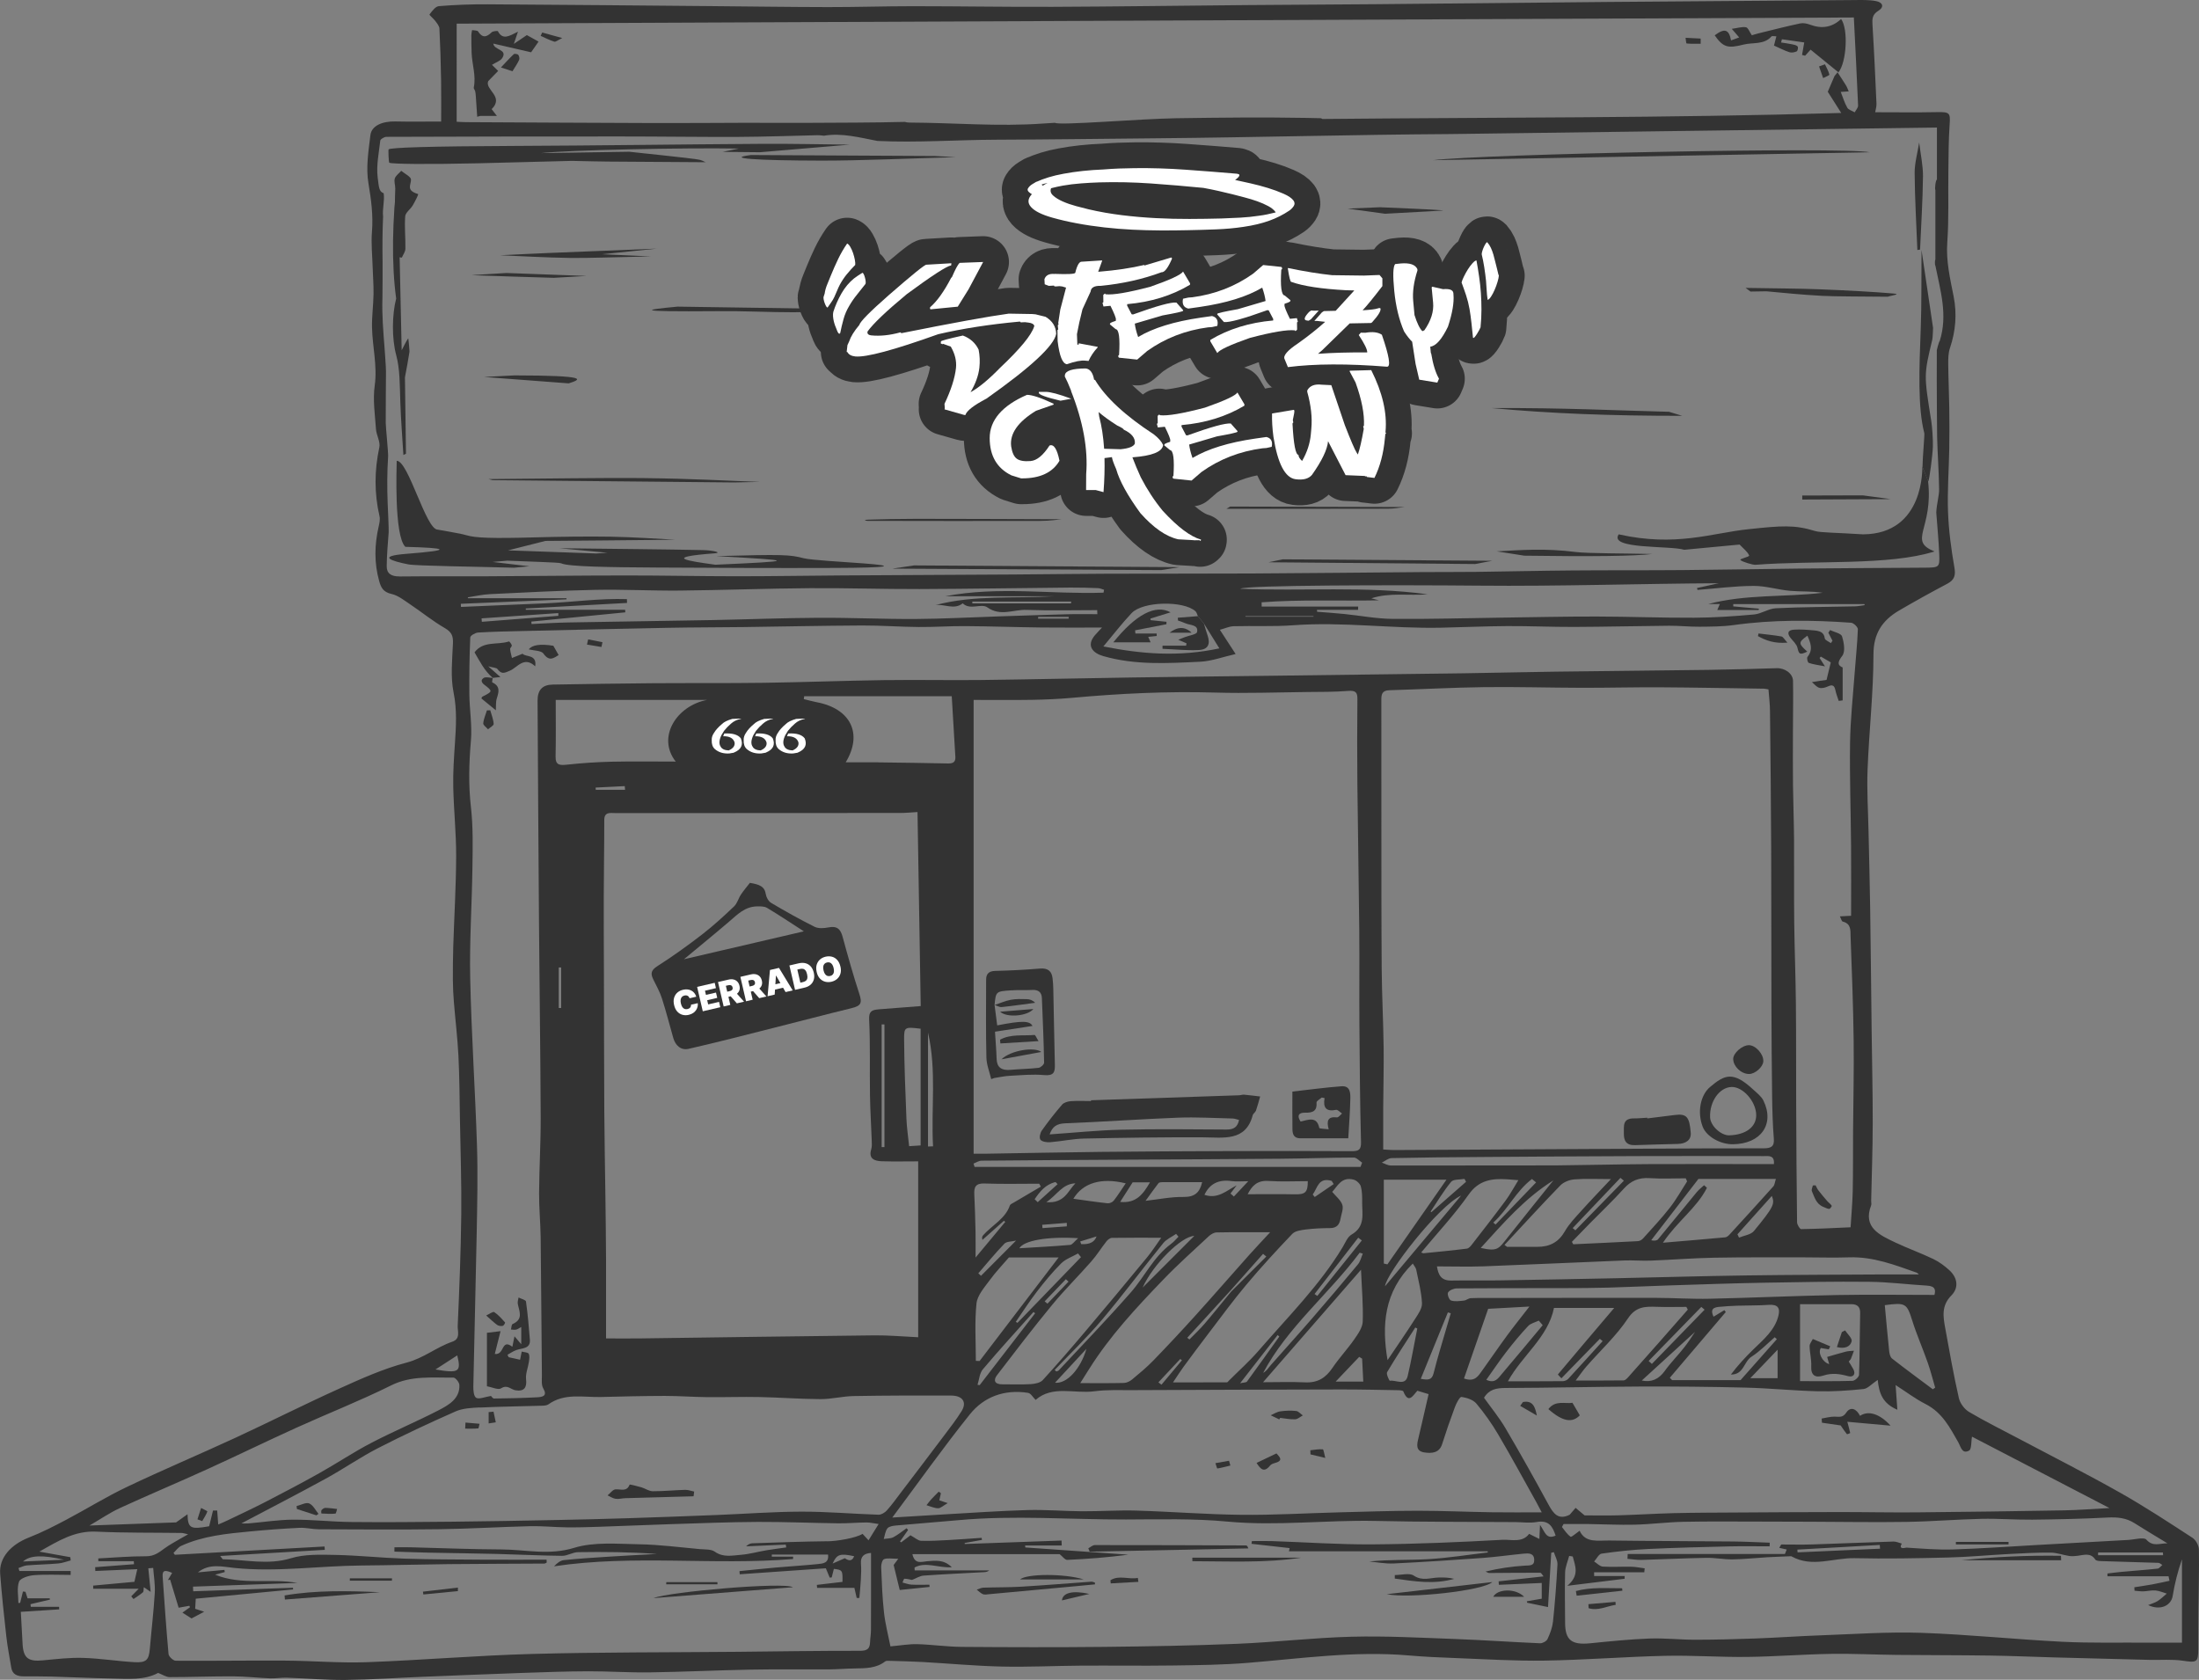
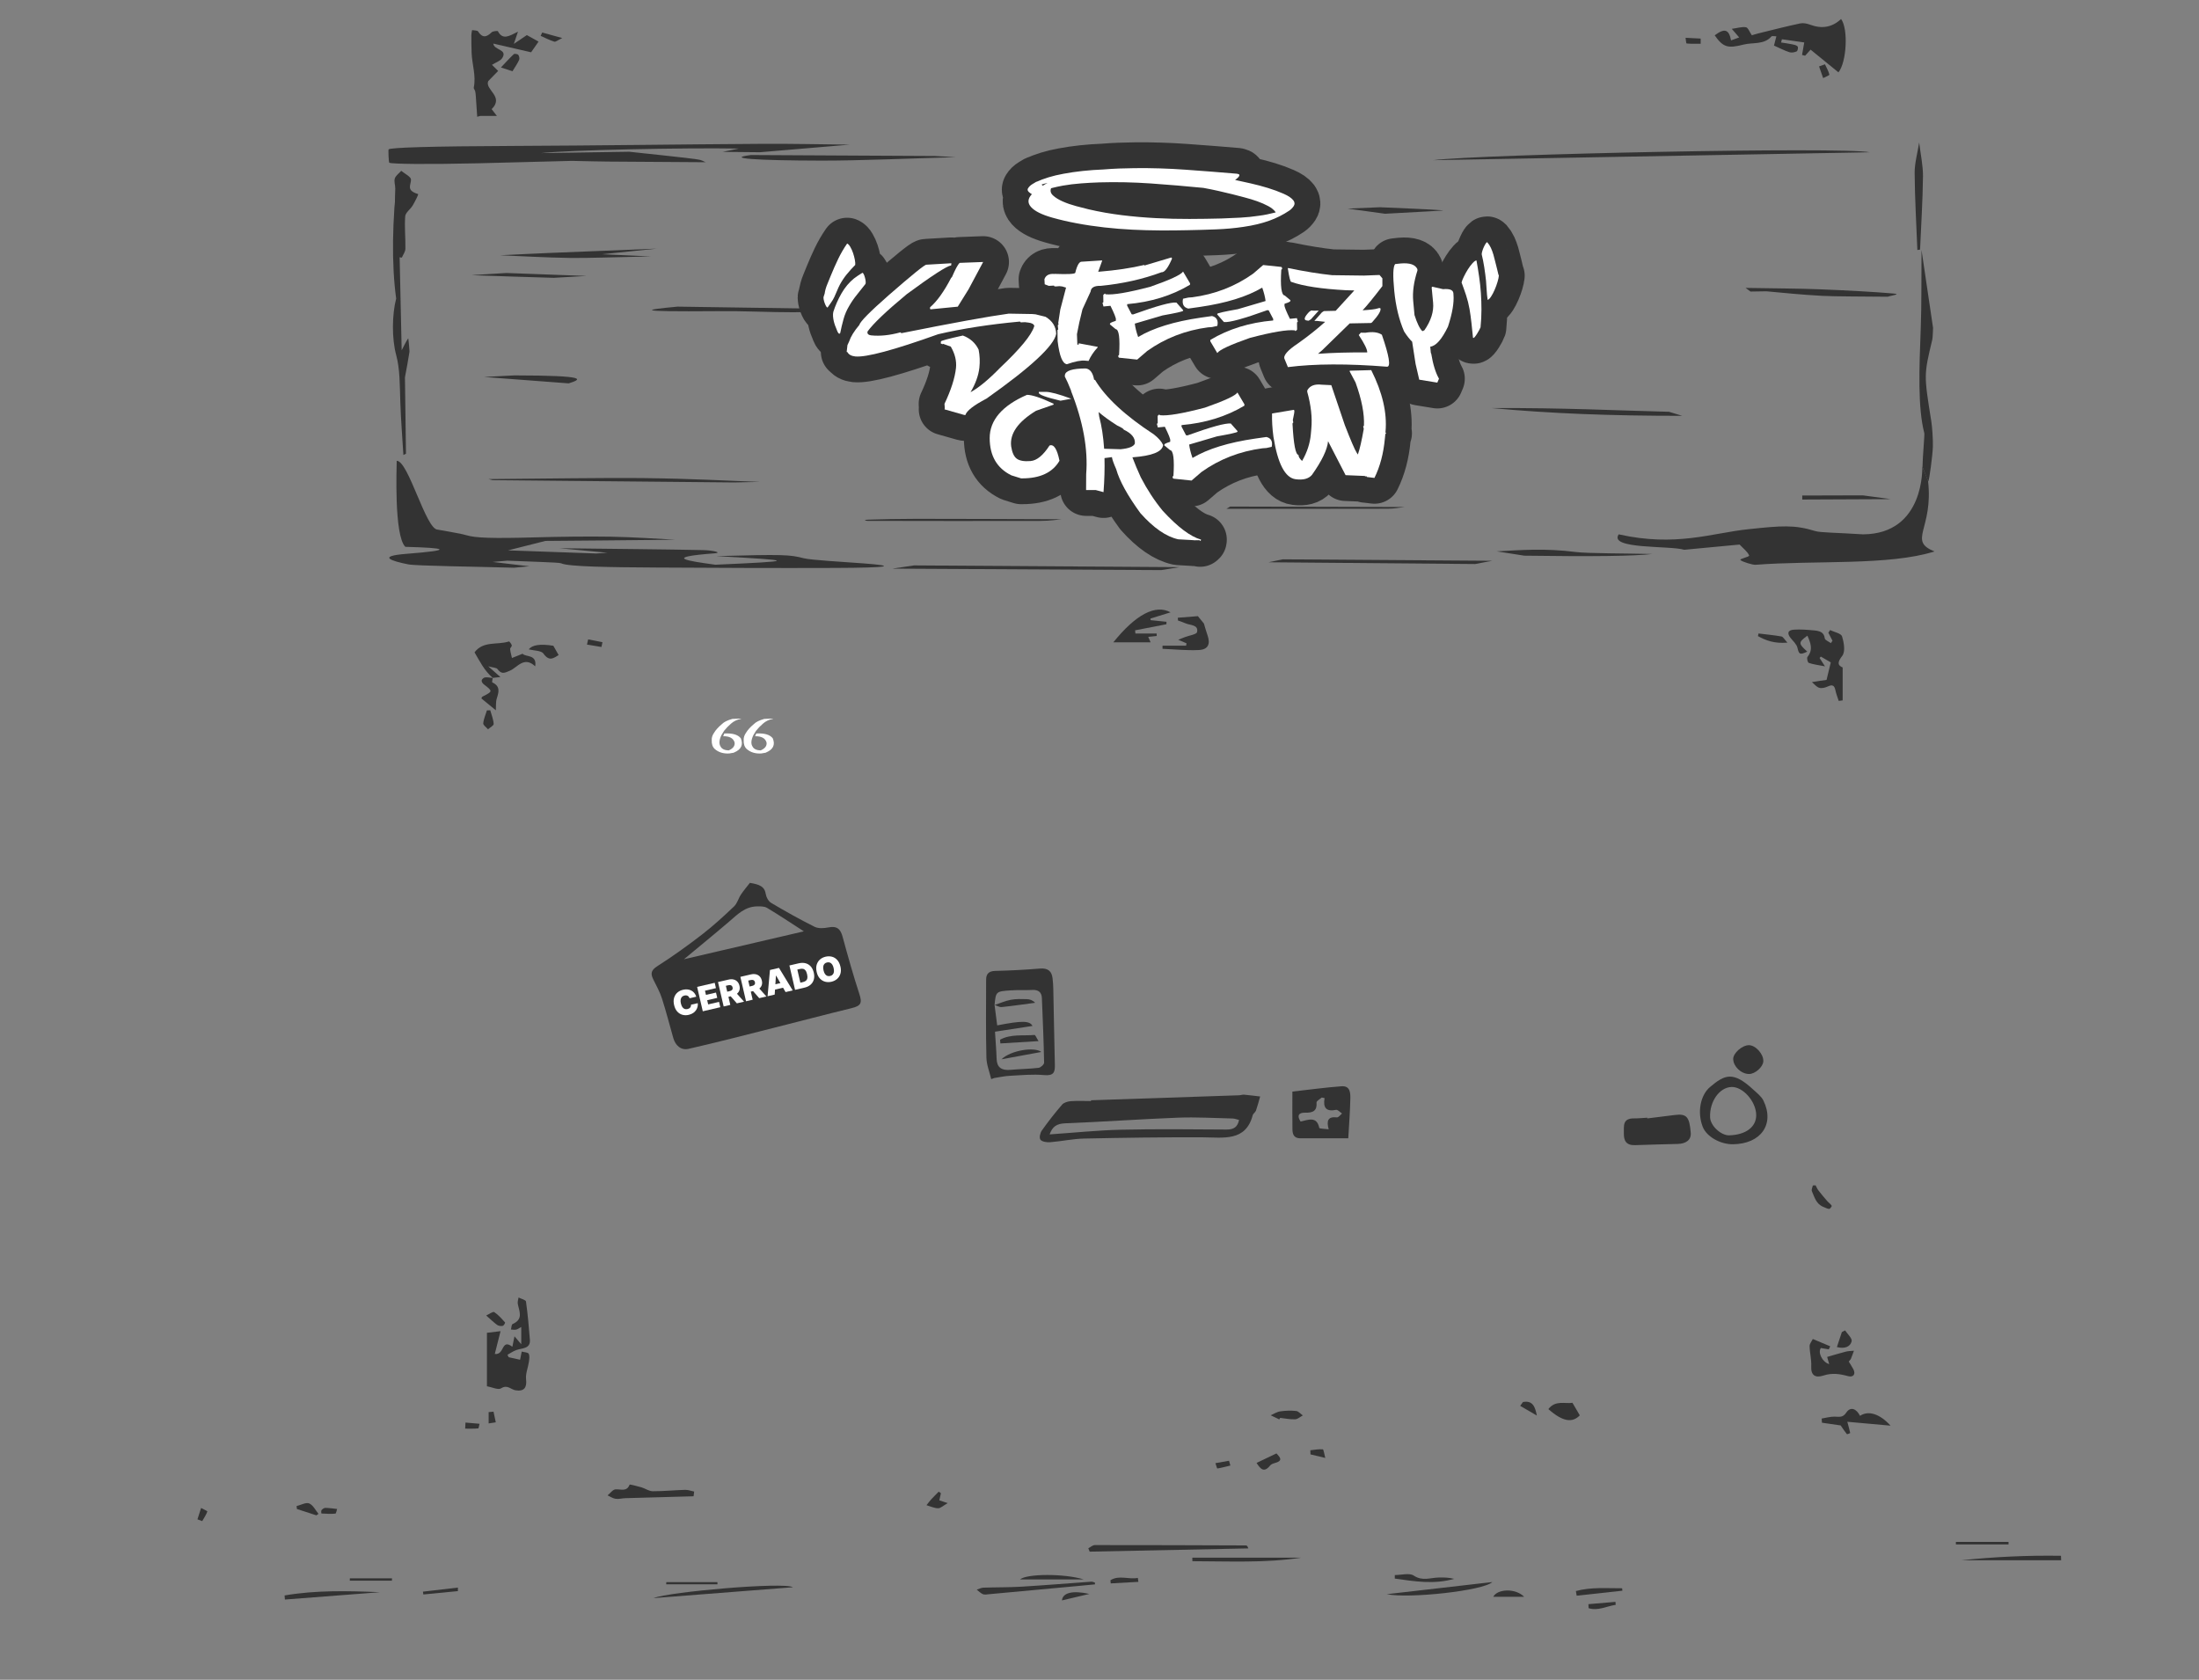
<svg xmlns="http://www.w3.org/2000/svg" id="Capa_2" data-name="Capa 2" viewBox="0 0 766.83 585.78">
  <rect x="0" y="0" width="766.83" height="585.78" fill="#808080" stroke="none" />
  <defs>
    <style>
      .cls-1 {
        stroke: #333;
        stroke-linejoin: round;
        stroke-width: 18px;
      }

      .cls-1, .cls-2 {
        fill: #fff;
      }

      .cls-3 {
        fill: #333;
      }

      .cls-3, .cls-2 {
        stroke-width: 0px;
      }
    </style>
  </defs>
  <g id="Capa_1-2" data-name="Capa 1">
    <g>
      <g>
-         <path class="cls-3" d="m766.79,540.36c-.03-1.4-1.02-3.29-2.22-4.08-8.32-5.41-16.63-10.88-25.3-15.77-11.43-6.45-23.18-12.4-34.8-18.56-5.96-3.16-12.03-6.15-17.82-9.57-1.65-.98-3.15-3.05-3.56-4.84-1.83-8.09-3.29-16.25-4.76-24.41-.72-4-1.39-7.82,2.19-11.42,2.54-2.56,2.18-6.08-.7-8.71-1.66-1.52-3.55-2.94-5.6-3.93-4.3-2.07-8.85-3.69-13.17-5.73-5.63-2.65-11.51-5.3-8.56-12.98.19-.49,0-1.1.02-1.65.19-8.95.53-17.91.54-26.86.02-10.84-.25-21.68-.38-32.53-.17-14.22-.3-28.44-.51-42.66-.13-8.94-.38-17.88-.57-26.82-.15-7.19-.62-14.4-.33-21.58.52-13.36,2.04-26.7,2.05-40.05,0-7.15,2.94-11.8,8.93-15.31,5.51-3.22,11.11-6.32,16.76-9.31,2.6-1.38,3.01-2.97,2.53-5.72-1.11-6.38-1.98-12.84-2.22-19.3-.27-7.35.3-14.73.43-22.09.08-4.83.07-9.67,0-14.5-.07-5.05-.32-10.09-.36-15.14-.01-1.83.02-3.77.61-5.49,2-5.91,2.47-11.93,1.28-17.95-1.23-6.25-2.69-12.37-2.22-18.87.59-8.25.26-16.55.38-24.83.08-5.42.05-10.85.44-16.25.3-4.09.02-4.44-4.35-4.35-7.17.15-14.35.04-21.61.04.13-.83.49-1.91.45-2.98-.41-9.16-.82-18.33-1.39-27.49-.13-2.02-.1-3.59,1.97-4.86,2.31-1.41,1.56-2.99-.71-3.43-2.48-.48-5.12-.38-7.68-.36-28.66.2-57.32.41-85.99.66-26.88.24-53.76.54-80.64.78-15.09.13-30.18.18-45.27.31-22.48.19-44.95.52-67.43.61-16.3.07-32.59-.22-48.89-.22-9.88,0-19.77.33-29.65.31-13.54-.02-27.08-.22-40.62-.34-26.01-.22-52.02-.48-78.03-.63-5.67-.03-11.35.17-16.99.64-1.21.1-2.39,1.75-3.26,2.9-.15.2,1.39,1.42,2.01,2.26.6.82,1.4,1.75,1.45,2.66.3,6.04.47,12.09.58,18.14.08,4.71.02,9.42.02,14.28-5.88,0-10.95.09-16-.03-4.53-.1-8.28,1.5-8.67,4.77-.67,5.56-1.61,11.33-.69,16.76.96,5.7,1.7,11.23,1.23,16.99-.33,4.04.12,8.14.24,12.21.1,3.16.36,6.31.31,9.46-.06,3.86-.6,7.71-.53,11.57.13,6.78,1.91,13.43.94,20.36-.7,4.96.1,10.12.44,15.18.15,2.15,1.59,4.4,1.17,6.36-1.73,8.04-1.79,15.99.06,23.99.26,1.13-.02,2.43-.29,3.6-1.46,6.36-1.6,12.68.18,19.04.64,2.29,1.42,3.84,4.31,4.49,2.29.52,4.33,2.17,6.34,3.51,4.12,2.77,7.98,5.92,12.28,8.41,2.46,1.43,2.9,2.88,2.79,5.36-.24,5.71-.89,11.59.23,17.11,1.22,6.03.86,11.83.46,17.78-.34,5.04-.69,10.09-.58,15.13.17,8.06,1.04,16.12,1.01,24.18-.03,10.49-.68,20.98-1.01,31.46-.12,3.92-.15,7.85-.13,11.77.02,2.54.14,5.08.35,7.62.51,6.27,1.27,12.52,1.59,18.79.37,7.5.4,15.01.53,22.52.19,10.95.57,21.9.45,32.85-.15,12.93-.66,25.85-1.24,38.77-.08,1.82,1.07,4.48-1.89,5.5-5.57,1.91-9.97,5.73-15.95,7.29-8.02,2.1-15.7,5.56-23.25,8.97-12.24,5.52-24.2,11.58-36.38,17.22-12.57,5.81-25.37,11.2-37.86,17.15-7.32,3.48-14.19,7.77-21.36,11.55-4.16,2.2-8.39,4.36-12.79,6.08-6.4,2.51-10.48,7.09-10.07,12.63.54,7.26,1.32,14.51,2.13,21.76.42,3.72,1.14,7.4,1.76,11.1.36,2.13,1.91,2.91,4.04,2.94,3.32.03,6.64-.02,9.95.08,7.05.2,14.09.56,21.14.68,5.51.09,11.15.69,16.06-1.95,1.61.61,2.81,1.46,4,1.46,7.36,0,14.72-.3,22.08-.27,4.32.02,8.63.53,12.94.7,1.97.07,3.95-.29,5.92-.22,6.8.22,13.59.84,20.38.77,8.97-.1,17.94-.72,26.91-1.09,11.56-.47,23.11-.94,34.67-1.35,7.68-.27,15.37-.54,23.06-.57,7.17-.02,14.34.48,21.5.38,11.7-.17,23.39-.74,35.08-.96,9.09-.17,18.19-.03,27.28-.08,3.02-.02,6.04-.28,9.06-.33,3.76-.06,7.52-.01,10.66-2.46.31-.24.91-.21,1.38-.2,3.89.12,7.79.19,11.67.41,9.22.52,18.42,1.38,27.64,1.59,9.17.21,18.36-.26,27.53-.32,10.67-.07,21.34.1,32.01-.05,8.74-.12,17.51-.21,26.21-.92,18.66-1.52,37.24-4.21,56.07-2.59,5.41.47,10.85.71,16.29.91,10.37.39,20.76,1.06,31.12.9,13.99-.22,27.97-1.35,41.97-1.67,9.54-.22,19.11.49,28.66.38,9.73-.11,19.45-.9,29.19-1.06,7.68-.13,15.37.28,23.06.36,10.82.11,21.64.07,32.46.23,7.44.1,14.88.44,22.31.64,11.09.3,22.18.59,33.28.86,3.9.1,7.88-.27,11.7.3,4.79.71,5.34.57,5.33-3.99,0-4.52,0-9.04.05-13.55.08-7.07.31-14.13.18-21.2Zm-83.85-37.29c.85,1.49,1.23,4.05,3.67,2.82.97-.49.72-3.1,1.06-4.89,15.31,7.95,31.23,16.22,47.93,24.89-5.86.31-10.83.72-15.81.81-17.13.3-34.26.54-51.4.7-9.08.08-18.17-.12-27.26-.11-11.92.01-23.84.09-35.76.16-7.22.04-14.45.05-21.67.22-6.47.16-12.94.58-19.41.76-4.24.12-8.49.02-11.72.02-1.49-1.25-2.31-1.94-3.13-2.62-.69.81-1.39,1.61-2.07,2.4-3.98,1.96-5.68-.42-7.37-3.52-4.87-8.96-9.85-17.88-15.03-26.68-2.2-3.74-5.03-7.16-7.47-10.6,1.78-2.95,4.33-3.4,7.52-3.41,15.51-.04,31.01-.44,46.52-.5,12.38-.05,24.76.06,37.13.37,8.41.21,16.81,1.08,25.23,1.28,5.3.13,10.65-.23,15.93-.78,1.5-.16,2.82-1.75,4.96-3.18.47,4.56,1.65,8.2,6.85,10.4-.21-2.99-.39-5.47-.61-8.6,3.67,2.35,6.85,4.79,10.4,6.59,5.93,3.01,8.56,8.3,11.5,13.43Zm-357.57-103.32c-.59.02-1.17.04-1.76.06v-39.72c3.06,13.18,1.03,26.44,1.76,39.66Zm-19.16-133.91c-3.7-.04-7.4,0-11.3,0,6.06-10,1.73-18.71-10.04-20.95-1.54-.29-3.05-.73-4.57-1.09.05-.34.09-.68.14-1.02h51.45c.41,6.92.82,14.05,1.26,21.17.1,1.72-.72,2.33-2.53,2.29-8.13-.17-16.27-.29-24.4-.38Zm.01,86.17c-2.34.18-3.26.82-3.13,3.54.42,8.79.16,17.61.29,26.41.08,5.2.42,10.39.6,15.58.04,1.1.14,2.27-.18,3.3-.96,3.21,1.07,4.04,3.74,4.12,4.29.13,8.59.03,12.65.03v61.34c-5.46-.25-10.34-.71-15.2-.66-27.24.29-54.48.71-81.71,1.07-4.21.06-8.43,0-11.94,0,0-9.61.03-18.56,0-27.51-.03-7.48-.14-14.96-.23-22.44-.12-9.71-.33-19.41-.38-29.12-.09-16.03-.09-32.05-.13-48.08-.02-8.95-.09-17.9-.06-26.85.02-8.93.19-17.86.18-26.79,0-2.92,2.11-2.41,3.92-2.41,15.61-.02,31.23,0,46.84-.01,17.5,0,34.99,0,52.49-.03,1.87,0,3.75-.19,5.98-.32.38,22.82.75,45.22,1.12,67.66-5.05.39-9.94.77-14.83,1.15Zm14.82,6.73v40.7c-1.15.07-2.41.16-4.01.26-.33-3.28-.82-6.43-.94-9.59-.37-9.26-.75-18.52-.81-27.78-.03-4.25.31-4.25,5.76-3.59Zm-12.62-1.51v42.79c-.32,0-.65,0-.97,0v-42.79c.32,0,.65,0,.97,0Zm-114.68-93.45c.15-6.37.05-12.75.05-19.71h52.8c-10.6,2-17.66,12.97-10.95,21.51-7.61,0-14.87-.12-22.13.04-5.18.12-10.38.45-15.53,1.01-2.67.29-4.32.35-4.24-2.86Zm1.94,73.61v14.12c-.28,0-.55,0-.83,0v-14.12c.28,0,.55,0,.83,0Zm22.18-63.25c.04.43.07.85.11,1.28h-10.21c-.02-.26-.04-.51-.06-.77,3.39-.17,6.78-.34,10.17-.51Zm91.07-36.98c-14.19.2-28.37.75-42.56.95-13.11.18-26.22.05-39.33.15-11.43.09-22.86.28-34.29.47-3.6.06-5.31,1.88-5.29,5.64.15,25.9.3,51.8.5,77.71.18,22.48.5,44.96.59,67.43.04,8.83-.5,17.66-.56,26.49-.03,5.19.48,10.38.55,15.57.19,16.03.27,32.05.43,48.08.01,1.53-.24,3.3.48,4.53,1.55,2.66-.28,2.99-2.13,3.09-5,.27-10.01.37-15.02.43-.48,0-.97-.8-1.08-.9-2.18.35-4.1,1.22-5.14.66-.88-.48-1.05-2.6-1.02-3.99.35-17.91.85-35.81,1.18-53.72.18-10.02.42-20.06.1-30.07-.63-19.52-1.95-39.01-2.37-58.53-.28-12.94.61-25.89.78-38.84.09-6.96.26-13.97-.53-20.87-.89-7.77-.67-15.41,0-23.16.46-5.34-.49-10.77-.55-16.16-.07-6.62.04-13.24.32-19.85.03-.62,1.75-1.63,2.74-1.69,5.18-.31,10.39-.41,15.58-.53,16.87-.39,33.74-.8,50.61-1.12,8.74-.17,17.49-.15,26.24-.26,13.82-.18,27.65-.48,41.47-.55,6.56-.03,13.13.48,19.69.53,5.43.05,10.87-.35,16.3-.31,8.82.06,17.64.37,26.46.48,6.95.08,13.91.02,21.22.02-.77.82-1.65,1.71-2.45,2.65-3.18,3.71-.74,6.26,2.83,7.29,11.13,3.22,22.5,2.52,33.81,1.98,4.01-.19,7.94-1.68,12.4-2.69-2.02-3.11-3.61-5.56-5.5-8.45,1.78-.48,3.27-1.19,4.78-1.24,6.93-.19,13.89.17,20.78-.34,17.26-1.28,34.42,1.22,51.64.85,7.68-.16,15.36-.52,23.04-.56,7.79-.04,15.58.32,23.37.29,11-.04,22-.32,33.01-.41,3.54-.03,7.09.37,10.63.34,3.99-.04,8.02-.03,11.95-.58,13.61-1.9,27.26-1.79,40.92-.81.88.06,2.39,1.52,2.36,2.28-.19,5.15-.76,10.29-1.13,15.44-.59,8.01-1.47,16.02-1.59,24.04-.17,12.01.25,24.02.35,36.03.07,8.06.01,16.13.01,24.4-1.33.07-2.41.13-3.91.21.44.84.6,1.72.99,1.81,3.02.75,2.66,3.16,2.74,5.1.45,12.01.91,24.02,1.07,36.03.14,10.7-.13,21.4-.2,32.11-.05,6.92.03,13.84-.12,20.76-.09,4.17-.49,8.33-.75,12.61-5.72.25-11.47.56-17.22.64-.49,0-1.43-1.55-1.44-2.4-.18-13.71-.25-27.42-.31-41.13-.05-11.72.02-23.44-.1-35.15-.09-9.4-.47-18.8-.58-28.21-.11-9.71,0-19.42-.06-29.13-.05-6.29-.3-12.58-.37-18.87-.07-6.16-.03-12.32-.02-18.48.01-5.94.14-11.87.03-17.81-.05-2.58-2.84-4.51-5.65-4.43-7.79.23-15.59.47-23.38.58-18,.25-36,.39-54,.63-10.63.14-21.26.42-31.89.57-22.43.31-44.87.58-67.3.86-16.11.2-32.21.36-48.32.6-17.5.26-35,.67-52.5.88-11.08.13-22.17-.12-33.25.04Zm-141-21.52c8.92-.61,17.84-1.23,26.76-1.84,0,.32.01.63.02.95-8.89.7-17.79,1.4-26.68,2.09l-.1-1.2Zm194.07.09l.02-.61h10.64v.61s-10.66,0-10.66,0Zm22.77,9.7c3.45-4.11,6.46-8.03,9.85-11.63,3.88-4.11,17.99-4.41,22.24-.67.46.4.58,1.14.86,1.73.7.86,1.4,1.72,2.11,2.58,1.67,2.68,3.33,5.36,5.38,8.66-14.13,3.04-27.1,1.99-40.44-.67Zm207.17-19.71c6.52-.51,13.04-1.37,19.57-1.4,4.29-.02,8.57,1.37,12.89,1.73,3.7.31,7.45.06,11.2.67-13.3,1.57-26.82.45-39.92,3.93h4.06c-.34.78-.54,1.26-.89,2.07h14.42c.03-.15.06-.31.09-.46-2.98-.27-5.96-.53-8.94-.8v-.79s45.72,0,45.72,0c.04.12.08.23.12.35-1.14.15-2.28.41-3.43.43-9.18.21-18.38.22-27.55.66-2.57.12-5.03,1.94-7.62,2.17-6.93.63-13.91,1.1-20.87,1.14-11.34.06-22.68-.41-34.01-.42-11.12-.02-22.24.24-33.36.39-12.61.17-25.22.55-37.83.43-5.63-.05-11.24-1.14-16.86-1.71-3.14-.32-6.3-.52-9.44-.78,0-.22-.01-.44-.02-.66h14.31c.01-.38.02-.77.04-1.15h-33.65c0-.49-.01-.98-.02-1.48,13.57-1.04,27.2-.41,40.9-.69-.88-.23-1.76-.47-2.64-.7,6.51-2.12,13.1-.84,19.61-1.4-21.7-2.96-43.55-1.02-65.3-1.93,1.57-1.29,54.35-1.36,83.22-1.09,27.82.27,55.66-.69,83.6-.84-2.52.56-5.04,1.12-7.57,1.67.06.22.12.44.19.66Zm-133.9,9.33h-23.72c0-.06-.02-.13-.02-.19h23.71c0,.06.02.13.03.19Zm144.98,215.58c-.36.39-.92.81-1.42.86-6.89.64-13.79,1.21-21.7,1.88,4.98-7.45,11.84-12.18,15.34-19.15-.33-.3-.66-.6-.99-.91-.84.78-1.78,1.48-2.5,2.34-4.53,5.49-9,11.03-13.55,16.51-.39.47-1.26.61-2.4.35,5.42-7.04,10.84-14.09,16.47-21.39h27.01c-.36,1.1-.4,2.06-.92,2.64-5.06,5.66-10.19,11.26-15.33,16.86Zm8.58-1.32c-1.03,1.26-3.42,1.54-5.17,2.28-.18-.39-.36-.78-.55-1.16,3.94-4.4,7.88-8.79,11.99-13.38,1.11,2.76.66,3.84-6.27,12.27Zm-118.22,30.76c-3.07,4.8-6.32,9.49-9.52,14.25-2.04-12.14-1.3-23.79,8.8-33.69.43.74,1.05,1.41,1.2,2.15.79,3.88,1.83,7.77,2.01,11.69.08,1.84-1.37,3.86-2.49,5.6Zm.85,3.22c-1.1,5.52-2.05,11.07-3.34,16.55-.84,3.59-4.09,1.31-6.23,1.67-.15.02-1.35-2.34-.94-3.02,3.12-5.26,6.51-10.39,9.82-15.55.23.12.46.24.7.36Zm-11.74-98.44c-.12-9.02-.6-18.04-.67-27.06-.13-17.99-.09-35.97-.11-53.96-.01-13.27,0-26.54-.01-39.81,0-1.82.2-3.24,2.77-3.32,11.06-.32,22.1-.94,33.16-1.08,11.33-.14,22.66.21,33.99.23,9.14.02,18.28-.22,27.42-.17,12.01.07,24.03.31,36.04.48.45,0,.91.14,1.62.25.19,2.54.51,5.05.53,7.56.18,15.95.34,31.91.41,47.86.08,18.11.03,36.22.09,54.33.03,10.7.1,21.4.24,32.1.07,4.96.2,9.93.6,14.87.23,2.84-1.13,3.32-3.71,3.32-12.75-.03-25.51.04-38.26.11-30.19.16-60.39.33-90.58.49-1.04,0-2.08-.11-3.67-.2,0-4.95-.02-9.73,0-14.5.04-7.17.24-14.34.15-21.51Zm2.74,39.01c10.54-.23,21.08-.32,31.62-.39,18.09-.13,36.19-.25,54.28-.31,14.65-.05,29.31-.03,43.96,0,1.67,0,3.79-.4,3.5,2.79-1.55,0-3.04,0-4.54,0-13.14,0-26.28-.06-39.42.01-10.4.06-20.81.33-31.21.43-7.32.07-14.65,0-21.97.02-12.17.02-24.34.07-36.5.02-1.03,0-2.06-.65-3.08-1,1.12-.54,2.23-1.54,3.36-1.56Zm81.04,7.89c-5.63,5.76-11.26,11.52-16.9,17.29l-.95-.77c5.55-5.84,11.11-11.68,16.66-17.52.4.33.79.66,1.19.99Zm-30.61.59c-4.71,4.89-9.41,9.79-14.12,14.68-.27-.22-.53-.44-.8-.66,5.08-4.59,7.94-11,13.48-15.21.48.39.96.79,1.44,1.18Zm-36.51,10.37c-.09-.07-.18-.14-.27-.2,2.35-3.5,4.49-7.14,7.17-10.4.74-.91,3.05-.7,4.64-1,.18.34.37.67.55,1.01-4.03,3.53-8.06,7.06-12.08,10.59Zm10.37-5.78c-8.8,10.48-17.6,20.96-26.53,31.61.44-4.56,18.7-28.07,26.53-31.61Zm-26.96-5.55h21.85c-7.2,10.32-13.9,19.93-20.6,29.54-.42-.1-.83-.19-1.25-.29v-29.26Zm22.35,46.28c.33.1.67.21,1,.31-.45,1.54-.92,3.08-1.36,4.62-1.57,5.44-3.27,10.85-4.64,16.34-.59,2.37-1.91,2.34-4.46,1.91,3.24-7.94,6.35-15.56,9.45-23.18Zm-9.3-20.91c5.6-6.74,11.6-13.14,16.54-20.18,3.5-4.99,8.01-5.67,13.44-5.32,1.02.06,2.03.16,3.89.31-1.69,2.72-2.91,5.03-4.46,7.12-3.83,5.16-7.79,10.23-11.74,15.32-.45.58-1.1,1.35-1.75,1.43-5.01.63-10.04,1.11-15.07,1.61-.28.03-.59-.19-.85-.28Zm46.07-25.11c-5.21,6.5-10.45,12.98-15.62,19.51-3.55,4.48-3.72,5.34-9.7,4.04,7.99-8.77,15.38-17.34,25.32-23.55Zm2.46,1.73c1.12-1.16,3.18-1.96,4.88-2.09,3.91-.31,7.87-.1,12.75-.1-3.84,4.09-7.18,7.55-10.38,11.11-2.04,2.27-4.23,4.52-5.7,7.1-2.14,3.74-5.22,5.44-9.61,5.41-3.51-.02-7.02,0-10.54,0-.3-.22-.59-.44-.89-.66,6.47-6.94,12.86-13.95,19.48-20.77Zm10.22,13.29c4-4.06,8.15-8,11.96-12.21,2.45-2.7,5.16-3.85,8.96-3.6,4.17.28,8.39.06,12.58.06.15.36.31.72.46,1.08-1.98,3.06-3.74,6.26-5.98,9.13-2.92,3.74-6.2,7.23-9.39,10.78-.41.46-1.15.88-1.76.92-7.52.41-15.05.74-22.57,1.09-.16-.28-.31-.57-.47-.85,2.07-2.13,4.13-4.27,6.21-6.39Zm-81.02-153.33c.17,17.01.5,34.02.66,51.03.1,11.05-.03,22.11.05,33.17.1,13.6.2,27.2.56,40.79.07,2.71-.86,3.14-3.37,3.12-14.21-.08-28.42-.07-42.63-.03-14.94.05-29.87.12-44.81.28-13.19.14-26.37.42-39.56.63-1.29.02-2.58,0-4.72,0v-158.24c6.59,0,13.5.08,20.42-.03,4.6-.08,9.22-.28,13.8-.69,16.69-1.52,33.38-2.34,50.17-1.84,10.6.31,21.23-.08,31.84-.2,4.8-.05,9.61,0,14.38-.38,2.7-.22,3.24.59,3.22,2.87-.09,9.84-.11,19.68-.01,29.51Zm-131.07,131.43c16.21-.16,32.43-.24,48.64-.34,18.57-.11,37.14-.18,55.71-.34,8.5-.07,16.99-.39,25.49-.41.96,0,1.93,1.16,2.89,1.78-.19.5-.38.99-.57,1.49h-134.57c-.13-.39-.25-.78-.38-1.17.93-.35,1.86-1,2.79-1.01Zm122.81,8.16c-2.2,1.5-4.41,3-6.61,4.51-.23-.29-.47-.59-.7-.88,1.68-2.21,1.93-6.13,6.61-4.75.23.37.46.75.7,1.12Zm-45.07,3.75c1.85-3.92,4.98-5.43,9.5-4.79,1.65.23,3.38.04,5.78.04-1.87,1.99-3.44,3.67-5.01,5.34-.4-.35-.79-.7-1.19-1.05.72-.95,1.44-1.89,2.15-2.84-3.52,1.79-6.52,4.88-11.23,3.3Zm22.36-4.84c4.44.31,8.93.07,13.68.07.03,3.91-.86,4.66-4.53,4.59-5.41-.11-10.82-.03-16.44-.03,1.48-2.84,3.25-4.91,7.29-4.63Zm-29.73,5.58c-4.26-.07-8.54.83-13.16,1.34,1.65-2.28,3.04-4.24,4.51-6.15.21-.27.86-.35,1.31-.35,4.58-.02,9.17-.01,13.91-.01-.81,3.58-2.55,5.24-6.58,5.17Zm3.83,13.58c-5.97,5.97-11.77,11.77-18.01,18.02,3.54-7.96,13.44-17.86,18.01-18.02Zm-61.66,30.32c-.2-.12-.39-.23-.59-.35,2.45-3.54,4.77-7.17,7.4-10.58,2.62-3.41,5.38-6.76,8.45-9.82,1.53-1.52,3.88-2.32,5.86-3.45.34.43.69.86,1.03,1.29-7.38,7.64-14.76,15.27-22.15,22.91Zm17.81-14.38c-2.45,2.56-4.9,5.13-7.35,7.69-.33-.27-.65-.53-.98-.8,2.47-2.57,4.93-5.15,7.4-7.72.31.28.62.55.93.83Zm-7.74-27.71c3.82-2.56,5.5-6.35,10.13-6.57-2.63,2.65-3.77,7.1-10.13,6.57Zm7.14,7.22v1.22c-2.83.2-5.65.4-8.48.61-.03-.38-.07-.77-.1-1.15,2.86-.22,5.72-.45,8.58-.67Zm-10.15-7.21c-.36-.34-.71-.69-1.07-1.03,1.82-2.65,3.76-5.16,7.28-5.99.24.25.49.49.73.74-2.31,2.09-4.63,4.19-6.94,6.28Zm14.1,12.56c-1.33,1.15-2.01,2.27-2.79,2.34-5.89.51-11.8.81-17.7,1.17,1.46-2.65,9.64-4.18,20.49-3.51Zm.72,1.14c1.9-.59,3.8-1.17,5.7-1.76q-1.03,2.98-5.37,2.68c-.11-.31-.22-.61-.33-.92Zm-2.39-14.89c3.32-5.5,9.62-7.49,18.26-5.38-1.52,2.23-2.75,4.21-4.19,6.05-.41.52-1.44.98-2.12.91-3.99-.43-7.96-1.03-11.96-1.58Zm20.67-5.72h6.04c-2.38,4.09-4.77,7.39-10.39,6.82,1.46-2.29,2.88-4.51,4.35-6.82Zm-51.57.4c6.32.23,12.66.07,18.99.07.19.34.38.68.57,1.02-3.15,1.85-6.3,3.69-9.43,5.55-.5.29-1.22.58-1.37,1.01-1.59,4.67-6.24,6.92-9.32,10.4-.29.33-.52.71-.24,1.61,2.5-2.22,4.99-4.44,7.49-6.66l.47.38c-3.52,4.23-7.04,8.45-10.36,12.44,0-2.56.05-5.71-.01-8.85-.09-4.39-.22-8.78-.43-13.17-.12-2.48.36-3.93,3.65-3.81Zm10.93,19.9c-4.33,4.35-8.28,8.31-12.23,12.28-.31-.29-.63-.58-.94-.86,3.01-3.47,5.91-7.04,9.11-10.35.75-.78,2.52-.69,4.06-1.07Zm-13.81,21.94c.29-2.81,2.72-5.55,4.57-8.07,2.19-3,4.81-5.72,6.74-7.99h17.34c-9.12,11.95-18.34,24.03-27.57,36.12-.43-.02-.87-.04-1.3-.06,0-6.68-.46-13.39.22-20.01Zm2.23,22.94c5.72-6.78,11.74-13.34,17.65-19.97.19.15.38.3.57.44-6.45,8.35-12.9,16.7-19.34,25.06-.25-.04-.5-.07-.75-.11.59-1.83.69-4.02,1.87-5.42Zm4.91,2.08c6.32-8.25,12.64-16.51,19.26-24.55,4.31-5.24,9.19-10.06,13.68-15.18,1.93-2.2,3.46-4.7,5.27-6.99.43-.55,1.25-1.17,1.9-1.18,5.64-.09,11.29-.05,17.18-.05-1.62,2.26-3.16,4.69-4.99,6.91-7.1,8.62-14.25,17.2-21.47,25.74-4.86,5.75-9.79,11.46-14.88,17.02-.84.91-2.7,1.29-4.13,1.38-3.3.2-6.63.05-9.94.07-2.75.02-3.19-1.45-1.87-3.17Zm36.64-19.35c7.36-8.73,14.17-17.87,21.36-26.73,1.09-1.35,2.96-2.15,4.47-3.21.28.32.55.64.83.97-.84.84-1.59,1.79-2.55,2.49-6.18,4.57-9.22,11.41-14.05,16.92-8.14,9.28-16.76,18.2-25.19,27.25-.18.19-.54.23-.82.34-.18-.18-.36-.35-.55-.53,5.52-5.82,11.35-11.41,16.49-17.5Zm-5.44,10.14c-1.99,6.94-6.81,12.29-10.95,11.82,3.68-3.97,7.18-7.75,10.95-11.82Zm1,6.96c7.15-11.4,16.38-21.3,25.77-31.07,5.04-5.25,10.52-10.13,15.86-15.12.71-.66,1.8-1.34,2.73-1.36,5.86-.12,11.73-.06,18.7-.06-2.88,3.12-5.16,5.51-7.36,7.98-6.26,7.02-12.42,14.12-18.73,21.1-4.79,5.3-9.67,10.52-14.65,15.66-2.29,2.36-4.86,4.49-7.41,6.61-.75.62-1.86,1.17-2.82,1.2-4.8.12-9.61.06-15.25.06,1.17-1.85,2.17-3.42,3.15-4.99Zm61.73-39.14c-4.09,4.08-8.19,8.16-12.28,12.23-3.07,3.74-6.09,7.52-9.24,11.2-1.64,1.92-3.52,3.67-5.3,5.49-.25-.2-.49-.4-.74-.6,4.99-5.45,9.98-10.91,14.98-16.36,3.82-4.3,7.63-8.6,11.45-12.9.38.31.76.62,1.13.94Zm-30.03,35.73c.2.15.41.29.61.44-2.38,2.84-4.76,5.68-7.14,8.52l-1.07-.82c2.54-2.71,5.07-5.43,7.61-8.14Zm1.16,2.73c2.93-3.98,5.89-7.95,8.89-11.88,4.3-5.63,8.48-11.36,13.05-16.8,5.1-6.07,10.49-11.93,15.99-17.69.98-1.03,3.08-1.33,4.73-1.53,2.78-.35,5.61-.47,8.43-.48,2.46-.01,3.31-1.35,3.65-3.27.29-1.63,1.1-3.43.63-4.86-.53-1.63-2.23-2.93-3.53-4.51,1.84-1.9,3.2-5.41,7.51-4.25,1.02.28,2.22,1.42,2.48,2.37.49,1.78.47,3.72.46,5.59-.03,4.04,1.17,8.36-3.7,11.19-1.45.84-2.17,2.85-3.1,4.39-8.03,13.32-19.2,24.41-29.39,36.19-3.15,3.63-6.8,6.88-10.22,10.3-.24.24-.5.65-.75.65-5.92.04-11.84.03-18.81.03,1.62-2.4,2.59-3.96,3.68-5.44Zm61.43-39.79c.36.1.72.2,1.09.31-.55,1.26-.85,2.71-1.71,3.75-5.32,6.43-10.73,12.79-16.2,19.11-4.68,5.4-9.5,10.69-14.22,16.06-.83.94-1.44,2.05-2.62,2.66,8.49-15.97,22.98-27.57,33.65-41.89Zm-15.74,14.4c5.08-6.55,10.15-13.1,15.23-19.64.42.32.84.64,1.26.95-5.18,6.45-10.36,12.9-15.53,19.36-.32-.22-.63-.44-.95-.67Zm-12.87,14.31c.19.17.39.35.58.52-3.74,5.24-7.46,10.49-11.27,15.69-.27.37-1.2.32-2.41.6,4.62-5.93,8.86-11.37,13.1-16.81Zm29.07-22.78c.27,6.54.8,12.32.6,18.07-.07,2.11-1.64,4.32-2.96,6.22-2.37,3.4-5.26,6.48-7.58,9.91-2.28,3.38-5.05,5.29-9.53,5.08-4.8-.23-9.61-.05-14.69-.05,11.36-13.05,22.5-25.83,34.16-39.23Zm-.63,30.38c.34.21.68.43,1.02.64.13,2.59.26,5.17.4,7.98h-9.62c3.04-3.19,5.62-5.91,8.21-8.62Zm-115.43,12.58c.91.14,1.61,1.47,2.59,2.43,5.92-5.18,13.52-2.08,20.44-3,4.41-.59,8.96-.38,13.44-.4,24.25-.11,48.49-.2,72.74-.24,6.56-.01,13.12.15,19.67.26.67.01,1.8.08,1.93.4,1.85,4.59,3.38,1.4,4.91-.21,1.29.39,2.49.75,3.91,1.18-1.2,5.19-2.34,10.25-3.54,15.3-.52,2.16-1.1,4.55,2.05,5.03,2.45.37,5.2.28,6.19-2.85,1.38-4.34,2.86-8.65,4.46-12.92.5-1.35,1.69-3.65,2.29-3.57,1.84.23,4.1.99,5.19,2.28,2.84,3.38,5.4,7.02,7.62,10.78,4.61,7.82,8.93,15.8,13.36,23.72.53.95,1.02,1.92,1.83,3.45-6.11,0-11.71.07-17.32-.02-8.62-.13-17.24-.53-25.86-.53-9.2,0-18.4.33-27.6.56-11.32.29-22.65.98-33.96.86-12.16-.13-24.31-1.11-36.47-1.47-6.34-.19-12.69.26-19.04.23-6.37-.03-12.74-.6-19.1-.42-9.78.28-19.55.98-29.32,1.53-5.73.32-11.46.69-17.8,1.08,9.29-12.44,17.83-24.5,27.11-36.06,4.83-6.01,11.97-8.73,20.26-7.42Zm242.76-28.86c-1.18.72-2.37,1.44-3.76,2.28-.84-1.77-.88-3.14,1.7-3.41,2.21-.22,4.43-.35,6.65-.43,3.63-.12,7.28-.03,10.9-.29,3.28-.24,4,1.22,3.37,3.78-1.22,5.02-5.16,8.27-8.76,11.77-2.81,2.73-5.45,5.62-7.82,8.75,4.53.09,4.43-4.46,7.21-6.23,2.96-1.9,5.41-4.49,8.08-6.78.25.23.49.45.74.68-3.96,4.47-7.93,8.94-12.66,14.28h-23.87c-.27-.27-.53-.55-.8-.82,6.51-7.64,13.01-15.28,19.52-22.93-.17-.22-.33-.44-.5-.66Zm18.57,13.79v9.93h-9.51c3.31-3.45,6.18-6.46,9.51-9.93Zm-39.34,7.4c-2.12,2.95-4.77,4.05-8.02,3.34,6.1-5.57,12.33-11.26,18.57-16.96-1.19,1.79-2.35,3.6-3.68,5.3-2.2,2.83-4.79,5.41-6.87,8.31Zm-4.5-2.45l-1.13-1.02c6.12-6.28,12.24-12.57,18.37-18.85l1.14.97c-6.13,6.3-12.25,12.6-18.38,18.9Zm1.76-6.67c-3.36,3.82-6.73,7.63-10.13,11.42-.39.43-.97.99-1.47,1-5.28.07-10.57.04-16.73.04,1.53-2.02,2.58-3.57,3.81-4.97,4.85-5.54,10.41-10.66,14.41-16.68,2.8-4.22,6.07-4.18,10.17-4.04,3.39.12,6.79.02,10.19.02.17.32.35.63.52.95-3.59,4.09-7.17,8.18-10.76,12.26Zm-33.31,11.69c4.56-4.69,8.99-9.23,13.41-13.77l.97.81c-3.99,4.39-7.96,8.79-11.99,13.14-.41.45-1.21.81-1.84.82-6.25.06-12.5.04-19.19.04,4.93-9.02,13.98-15.27,16.05-25.57h21c-6.92,8.14-13.29,15.63-19.62,23.17-.06.07.54.62,1.21,1.37Zm-20.75-1.55c-1.24,1.45-2.39,3.53-5.44,2.07,2.31-3.24,4.51-6.52,6.92-9.65,2.41-3.12,4.94-6.18,7.65-9.08.87-.94,2.47-1.29,3.73-1.91.46.53.91,1.07,1.37,1.6-4.73,5.66-9.43,11.36-14.23,16.97Zm1.71-13.24c-2.91,3.97-5.67,8.03-8.55,12.03-1.36,1.88-2.53,4.2-6.38,2.83,2.83-8.15,5.61-16.17,8.43-24.3,4.5-.25,8.89-.49,14.39-.79-3.03,3.92-5.54,7.03-7.89,10.23Zm102.26,15.79v-26.85c6.14,0,12.01-.01,17.87,0,2.19,0,3.14,1.03,3.09,3.13-.16,7.18-.13,14.36-.39,21.53-.03.75-1.47,2.06-2.3,2.08-5.95.18-11.91.1-18.27.1Zm46.29,2.82c-4.76-3.56-9.55-7.06-14.22-10.72-.67-.53-.9-1.76-1-2.69-.56-5.25-1.01-10.51-1.52-15.91,7.28-1,7.7-.59,9.57,5.35,1.56,4.96,3.68,9.77,5.41,14.7,1,2.86,1.73,5.8,2.59,8.7-.28.2-.55.39-.83.59Zm.59-32.9c-11.51,0-22.68-.17-33.84.04-14.87.29-29.73.97-44.6,1.3-6.25.14-12.51-.3-18.77-.31-18.43-.03-36.87.02-55.3.04-3.07,0-6.13-.05-9.2.07-.81.03-1.57.76-2.39.84-1.5.16-3.14.41-4.49-.03-.67-.22-1.4-2.17-1.04-2.79.46-.79,2-1.42,3.08-1.43,12.4-.11,24.79-.07,37.19-.1,5.19-.01,10.38-.02,15.57-.17,7.29-.2,14.57-.56,21.86-.79,10.8-.34,21.6-.72,32.4-.92,12.28-.22,24.57-.45,36.85-.32,6.7.07,13.38.94,20.08,1.33,3.09.18,2.98,1.76,2.59,3.22Zm-6.22-7.75c.29.1.51.4.77.61-4.04,0-8.02-.02-12,0-16.15.1-32.3.12-48.45.35-14.98.21-29.97.66-44.95.97-13.58.28-27.15.54-40.73.75-5.63.09-11.27-.04-16.9.06-3.64.07-4.54-2.05-5.03-4.93,5.59,0,11.01.17,16.42-.03,16.31-.61,32.61-1.39,48.92-2.04,3.07-.12,6.16.17,9.24.05,7.33-.28,14.64-.87,21.97-1.01,10.39-.2,20.79-.11,31.19-.13,5.32,0,10.64.18,15.95,0,8.44-.29,15.98,2.65,23.61,5.34ZM159.25,8.25c162.2-.71,324.61-1.43,487.22-2.15.5,10,1.05,20.36,1.48,30.71.03.77-.77,1.57-1.18,2.36-.89-.53-2.16-.86-2.59-1.62-.97-1.7-1.53-3.61-2.28-5.5,1.1-.07,1.94-.13,2.78-.18-.31-.7-.55-1.44-.95-2.1-.94-1.54-1.96-3.04-2.95-4.56-.35.44-.71.88-1.06,1.32-.77,1.8-1.54,3.59-2.34,5.47,1.21,1.9,2.71,4.27,4.69,7.39-60.51,1.8-120.72,1.51-180.92,2.1-.01-.04-.21-.14-.56-.27-1.78-.04-3.56-.08-5.34-.11-15.02-.27-30.06-.1-45.08.12-12.3.18-40.91,2.61-42.29,1.59-1.38.09-2.76.16-4.14.26-15.56,1.12-31.07-.27-46.64-.34-.57,0-1.08-.09-1.55-.23-11.38.28-22.77.26-34.16.33-7.21.04-14.41-.03-21.62-.02-10.5.02-21,.13-31.5.09-21.9-.07-43.8-.2-65.69-.31-.93,0-1.85-.07-3.33-.14V8.25Zm-20,192.76c-2.83.03-4.43-1.04-4.4-3.57.04-3.95.4-7.9.69-11.84.07-.95-.29-8.55-.36-10.21-.21-5.39-.19-10.81.16-16.19.09-1.38-.84-10.38-.83-11.76.04-5.95.01-11.9.09-17.84.02-1.23-.45-7.68-.49-8.14-.45-5.84-.95-11.71-.75-17.55.05-1.34.07-11.55.05-12.62-.08-5.26-.06-10.53.18-15.79-.31-2.7.6-5.46.2-8.12-1.6-.55-1.66-1.96-2.09-5.5-.51-4.2.42-8.57.91-12.85.06-.52,1.39-1.31,2.14-1.31,27.23-.1,54.47-.14,81.7-.13,13.71,0,27.41.21,41.12.15,9.21-.04,18.42-.39,27.63-.59.7-.01,1.4.1,2.1.18,6.17-1.06,12.46.63,18.66,1.82,13.78.65,27.8-.38,41.47-.43,18.81-.07,37.62-.33,56.43-.5,33.98-.31,67.97-1.26,101.94-1.47,0,0,0,0,0,0,56.81-.76,113.09-1.52,169.64-2.27v18.16c-.48.03-.82,3.56-.54,3.56v24.38c-.22,0-.2,2.05,0,2.04,1.73,8.71,4.38,17.17,1.53,26.26-.21,0-1.18,3.48-1.03,3.49,0,7.19-.05,13.99.03,20.78.02,1.34.05,8.07.08,9.28.15,6.07.62,12.13.69,18.2.03,2.29-.86,5.06-.99,8.11.39,5.29.86,10.02,1.04,14.76.16,4.3-.07,4.42-4.82,4.46-14.56.11-29.13.16-43.69.31-13.6.14-27.2.42-40.8.53-12.89.11-25.79.02-38.69.13-11.22.09-22.44.36-33.66.5-6.15.08-12.3.02-18.45.07-19.88.16-39.76.38-59.64.49-16.66.09-33.33.02-49.99.08-11.13.04-22.26.2-33.39.27-19.88.12-39.76.21-59.64.33-12.17.08-24.35.29-36.52.29-12.88,0-25.75-.29-38.63-.28-16.79.01-33.58.22-50.36.3-9.57.05-19.14-.06-28.71.05Zm21.5,10.64c-.02-.36-.04-.73-.06-1.09,12.29-.52,24.59-1.04,36.88-1.55-.01-.13-.03-.26-.04-.38h-34.29l-.13-.32c2.54-.38,5.08-.98,7.64-1.11,12.26-.59,24.52-1.25,36.79-1.5,9.82-.2,19.66.34,29.49.25,15.11-.15,30.22-.73,45.34-.84,12.75-.09,25.5.35,38.25.31,17.58-.06,35.15-.36,52.73-.52,3.2-.03,6.4.08,9.59.2.7.03,1.38.37,2.07.57-.07.34-.13.67-.2,1.01-18.22.62-36.59-2.32-55.14,1.24h38.01c-13.85.88-27.92-.53-41.52,3.1,3.16-.47,6.59,1.78,9.56-.63,2.56,2.53,6.44-.1,8.61,1.43,4.56,3.23,9.1.7,13.57.86,8.22.31,16.47.09,24.71.09.02.47.03.94.05,1.41-3.47,0-6.94-.08-10.41.02-7.99.21-15.97.49-23.96.75-9.69.32-19.37.85-29.06.91-11.25.06-22.49-.48-33.74-.42-12.28.06-24.56.56-36.83.79-16.91.31-33.81.53-50.72.84-4.2.08-8.39.36-12.58.54-.02-.28-.05-.57-.07-.85,10.92-1.07,21.84-2.15,32.76-3.22-.02-.3-.03-.59-.05-.89h-34.63c-.01-.15-.02-.3-.03-.45,11.77-.65,23.55-1.29,35.32-1.94-.02-.44-.04-.89-.05-1.33-9.51-.31-18.99,1.05-28.48,1.47-9.79.44-19.58.84-29.37,1.25Zm212.82-1.87l-.11.65h-34.38c0-.22-.02-.43-.02-.65h34.51Zm-206.27,281.07c7.31-.35,14.63-.42,21.95-.65.69-.02,1.52-.12,2.03-.49,5.59-4,12.06-2.39,18.24-2.54,7.43-.18,14.87-.37,22.31-.38,4.94,0,9.88.38,14.82.43,6.01.06,12.03-.16,18.05-.04,7.14.14,14.28.7,21.41.73,3.86.01,7.71-1,11.58-1.07,11.34-.2,22.69-.21,34.03-.17,3.99.02,5.52,2.34,3.6,5.43-1.83,2.94-3.98,5.71-6.08,8.49-5.03,6.69-10.1,13.35-15.17,20.01-1.57,2.07-3.08,4.19-4.82,6.13-.67.75-1.93,1.52-2.9,1.49-8.96-.29-17.91-1.09-26.86-1.07-9.77.02-19.54.77-29.31,1.16-10.39.41-20.78.8-31.17,1.13-8.35.27-16.71.47-25.06.63-12.16.24-24.33.47-36.49.59-11.7.12-23.4.22-35.1.1-6.74-.07-13.47-.85-20.2-.81-5.15.03-10.3.86-15.45,1.3-.86.07-1.74.01-2.56.01,9.9-5.23,19.78-10.32,29.51-15.65,6.11-3.35,11.82-7.34,18.01-10.53,8.9-4.57,18-8.83,27.19-12.88,2.5-1.1,5.61-1.25,8.46-1.39Zm-7.85-18.19c1.43,5.74.61,6.32-7.59,4.91,2.99-1.93,5.2-3.37,7.59-4.91Zm-117.67,53.25c10.06-4.62,20.29-8.91,30.37-13.5,10.49-4.77,20.83-9.82,31.33-14.58,10.94-4.96,22.18-9.37,32.9-14.7,7.09-3.53,14.4-2.63,21.73-2.73.71,0,2.03,1.62,2.08,2.53.25,4.86-3.75,7.07-7.48,8.99-7.65,3.93-15.65,7.29-23.27,11.27-6.18,3.22-11.96,7.11-18.04,10.51-6.27,3.52-12.65,6.87-19.06,10.18-4.32,2.23-8.76,4.28-13.15,6.39-1.02.49-2.07.92-3.09,1.36-.13-1.79-.25-3.32-.36-4.86-.49,0-.97,0-1.46-.01-.43,1.78-.87,3.55-1.34,5.48-6.45,1.15-7.42.81-7.55-4.18-1.84,1.31-2.98,2.12-3.99,2.84-9.7.35-19.49.71-30.2,1.09,3.93-2.28,7.1-4.48,10.59-6.08Zm-19.46,18.01c-5.27.23-9.51.41-14.3.62,2.48-2.21,6.81-2.34,14.3-.62Zm12.01.52h12.32c.03.35.05.7.08,1.04-4.51.35-9.03.69-13.54,1.04.02.44.03.88.05,1.32,4.84-.21,9.68-.41,14.63-.63-.33,1.47-.66,2.91-1,4.41-4.83.45-9.61.88-14.38,1.32,0,.37.01.73.02,1.1h15.85c-1.36,1.38-1.98,2.02-2.6,2.65.27.31.53.62.8.93,1.1-.77,2.26-1.47,3.27-2.34.31-.26.19-.95.33-1.79.88.61,1.46,1,2.38,1.64-.3-3.02-.56-5.62-.82-8.23.57-.04,1.13-.08,1.7-.12.21,2.92.73,5.86.55,8.76-.39,6.49-1.17,12.96-1.72,19.45-.33,3.89-1.22,4.9-5.41,4.65-5.95-.35-11.88-1.31-17.83-1.49-4.67-.14-9.38.41-14.05.86-5.08.49-6.8-.77-7.08-5.65-.21-3.63-.4-7.26-.62-11.27,4.46-.29,8.91-.57,13.37-.86,0-.3-.01-.6-.02-.9h-9.86c-.04-.3-.08-.6-.12-.91,2.26-.53,4.53-1.06,6.79-1.6-.03-.15-.06-.3-.09-.45h-7.73c-.25-.81-.48-1.54-.72-2.27-.29-.03-.59-.07-.88-.1-.32,1.32-.65,2.64-.97,3.96-.21.02-.41.03-.62.05,0-2.51-.59-5.22.24-7.46.45-1.2,3.32-2.1,5.17-2.24,4.25-.33,8.54-.1,12.81-.1,0-.45,0-.9,0-1.36H6.77c-.11-.34-.21-.69-.32-1.03.97-.32,1.93-.85,2.92-.93,3.64-.29,7.31-.35,10.95-.67,1.47-.13,2.89-.69,4.33-1.06-.04-.38-.09-.75-.13-1.13-3.31-.59-6.61-1.19-10.79-1.94,6.75-3.84,12.38-7.33,19.9-6.97,9.88.47,19.79.32,29.68.46.53,0,1.06.21,2.29.47-1.2.68-1.84,1.02-2.47,1.39-1.91,1.14-3.92,2.18-5.7,3.48-1.95,1.43-3.63,2.8-6.49,2.79-5.55-.03-11.11.47-16.67.75,0,.32.01.65.02.97Zm254.21-6.97c-8.71.09-17.42.43-26.13.71-.77.02-1.53.37-2.23,1.07,4.61-.21,9.22-.41,13.83-.61.05.33.11.66.16.99-2.3.33-4.61.61-6.89.99-3,.51-5.95,1.35-8.97,1.59-3.03.24-6.15.99-9.08-1.12-1.23-.88-3.39-.72-5.14-.87-7.04-.63-14.08-1.57-21.13-1.69-7.62-.12-15.77-.91-22.75,1.24-8.79,2.71-16.98.59-25.41.56-10.53-.03-21.05-.49-31.57-.75-1.9-.05-3.79,0-5.69,0,0,.5,0,1.01-.01,1.51,4.01.12,8.02.28,12.03.36,7.92.17,15.84.25,23.76.45,7.56.19,15.12.59,22.67.66,1.85.02,3.7-1.25,5.56-1.28,9.16-.14,18.33-.06,27.52.63-5.52.3-11.05.57-16.57.93-5.29.34-10.59.67-15.87,1.21-1.26.13-2.42,1.09-3.42,2.16,27.76-4.15,55.69-.26,83.35-2.54,0-.28,0-.56.01-.84h-7.44c0-.24,0-.48.01-.72h19.61c.38,3.02-1.81,3.14-3.55,3.32-4.92.5-9.86.79-14.78,1.22-4.19.37-8.37.82-12.56,1.24.03.37.06.73.09,1.1,9.94-.69,19.87-1.38,30.03-2.09.44,1.06.9,2.15,1.35,3.25.23-.02.46-.04.7-.06.25-.99.5-1.99.75-2.98,2.99.35,3.08.49,3,4.53-2.96.35-5.95.7-8.94,1.05.03.35.06.7.1,1.05h13c.3,1.32.55,2.42.8,3.52.31,0,.62,0,.93,0,.18-2.14.41-4.29.52-6.44.09-1.84.19-3.7.04-5.53-.21-2.56,1.13-3.59,3.51-3.74,0,8.95.02,17.91-.02,26.86,0,1.43-.27,2.85-.32,4.28-.08,2.12-.83,2.99-3.46,2.99-14.28-.03-28.56.21-42.84.35-23.81.22-47.63.1-71.43.74-19.27.52-38.51,2.18-57.78,2.88-9.44.34-18.93-.5-28.4-.55-12.74-.08-25.48.13-38.22.04-.87,0-2.42-1.46-2.5-2.33-.82-9.01-1.42-18.03-2.06-27.06-.17-2.43,1.17-2.19,3.31-1.23-.6,1.01-1.03,1.75-1.47,2.49.26-.04.52-.09.78-.13.96,3.16,1.91,6.33,2.96,9.77,1.03-.19,2.38-.43,3.73-.67.08.16.16.33.24.49-.87.62-1.74,1.25-2.65,1.9,1.07.68,2.12,1.35,3.18,2.02,1.35-.72,2.71-1.43,4.41-2.33-1.2-.4-2.14-.7-3.14-1.03.07-1.14.13-2.28.2-3.52,11.16-1.06,22.55-2.14,33.94-3.23-.01-.2-.03-.4-.04-.59-11.6.41-23.19.82-34.79,1.23-.02-.54-.04-1.08-.06-1.62,12.14-.43,24.27-.86,36.41-1.29-9.5-1.7-19.39.93-28.71-2.88,1.12-.3,2.25-.61,3.37-.91-.04-.25-.08-.51-.12-.76-3.08.29-6.16.58-9.25.87,4.02-3.25,8.53-1.96,12.79-1.54,14.8,1.49,29.49-.74,44.24-.86,10.16-.08,20.31-.37,30.47-.48,11.11-.11,22.21-.12,33.32-.19.27,0,.54-.24.81-.36-.01-.33-.03-.67-.04-1-7.64,0-15.27.04-22.91-.01-8.93-.06-17.86-.07-26.78-.36-8-.27-15.99-1.13-23.99-1.29-5.17-.1-10.68-.3-15.47,1.16-8.06,2.46-15.83.48-23.72.35-.14,0-.27-.31-.95-1.14,12.48-.73,24.48-1.44,36.48-2.14-.03-.39-.05-.78-.08-1.17-17.4.96-34.8,1.92-52.2,2.89-.16-.21-.32-.43-.48-.64.89-.84,1.62-1.98,2.69-2.47,7.55-3.46,15.79-4.25,24-5.03,5.74-.55,11.5-.98,17.27-1.26,2.21-.11,4.45.5,6.68.51,14.07.05,28.15.16,42.22-.03,10.5-.14,20.99-.8,31.49-1.05,4.23-.1,8.47.35,12.71.4,3.75.05,7.5-.07,11.25-.19,8.47-.28,16.93-.66,25.4-.93,10.01-.31,20.02-.72,30.03-.77,9.34-.04,18.68.37,28.02.49,3.3.04,6.61-.27,9.92-.3,1.23-.01,2.47.31,4.21.54-1.29,2.07-2.3,3.71-3.52,5.68-.96-1.04-1.53-1.65-2.08-2.25-2.35,1.48-8.99,2.56-12.25,2.6Zm9.3,5.22q-.85,2.4-3.24.7c-1.25.55-2.4,1.05-4.25,1.86,1.47-3.31,2.65-3.59,7.49-2.56Zm243.68,22.93c-.21,2.04-1,4.08-1.88,5.97-.34.73-1.72,1.5-2.59,1.46-9.9-.42-19.78-1.12-29.68-1.49-12.02-.44-24.06-1.1-36.07-.79-13.32.34-26.6,1.92-39.92,2.47-15.44.64-30.9.9-46.35,1.07-16.54.17-33.09.13-49.63,0-5.17-.04-10.33-.8-15.5-.95-2.78-.08-5.59.43-9.39.77-.76-3.86-1.8-7.77-2.24-11.74-.59-5.27-.78-10.59-.99-15.89-.04-.96.37-2.54,1.02-2.79,1.19-.46,2.72-.13,4.94-.13-1.11,1.51-1.61,2.18-1.61,2.18.78,3.23,1.44,5.92,2.12,8.71,3.38-.35,6.9-.71,10.41-1.07-.02-.26-.05-.52-.07-.77-2.08,0-4.17.08-6.24-.03-1.06-.06-2.1-.48-3.14-.73.23-.47.47-1.34.68-1.33,1.01.03,2.02.3,2.65.42,1.45-.56,2.72-1.42,4.06-1.51,7.07-.5,14.15-.81,21.23-1.21.56-.03,1.12-.18,1.65-.61h-26.02c-.01-.33-.03-.67-.04-1,3.92-2.14,8.28.21,12.99-.09-2.85-2.8-5.73-2.3-8.61-2.1-1.82.13-4.31,1.28-5.13-2.46h51.35c.96.75,1.84,2.02,2.65,1.99,7.11-.32,14.21-.87,21.3-1.81-11.97-.84-23.94-1.68-35.91-2.52-.03-.23-.06-.46-.09-.7h12.77c-.02-.57-.04-1.14-.06-1.71-11.25.4-22.5.8-33.75,1.2,0-.12-.02-.23-.03-.35,2.01-.36,4.01-.72,6.02-1.08-.03-.24-.07-.48-.1-.72-3.86.26-7.71.57-11.57.77-3.19.17-6.39.37-9.57.26-1.05-.04-2.07-1.04-3.69-1.92-.56.43-1.89,1.44-3.23,2.46-.14-.1-.28-.2-.42-.3.94-1.34,1.88-2.68,2.83-4.02-.18-.2-.35-.4-.53-.6-1.52,1.06-2.96,2.27-4.61,3.13-.94.5-2.22.43-3.35.62.39-1.26.51-2.69,1.27-3.7.49-.65,1.89-.9,2.91-.99,7.29-.67,14.59-1.2,21.87-1.87,19.47-1.79,38.95-.18,58.42-.24,11.78-.04,23.63-.37,35.31.73,17.35,1.63,34.58-.61,51.87-.22,16.19.37,32.38.29,48.57.4,2.48.02,5.04.41,7.43-.02,4.28-.76,5.59,1.54,6.64,4.74-3.34,1.46-3.67-1.29-5.44-3.74-.1,2.11-.15,3.3-.23,4.91-1.25-.62-2.4-1.2-3.57-1.79-2.38,3.22-6.26,1.91-9.34,2.08-15.08.83-30.18,1.48-45.28,1.59-11.67.08-23.36-.75-35.04-1.14-2.33-.08-4.67-.01-7.01-.01l-.14.96c4.34.49,8.68.97,13.3,1.49-.07.31-.18.84-.24,1.11h69.29c.02.14.03.27.05.41-6.9.81-13.77,1.92-20.7,2.33-6.84.4-13.72.09-20.65.83,2.84.25,5.69.81,8.5.68,10.33-.5,20.65-1.17,30.97-1.92,4.82-.35,9.61-1.05,14.42-1.51,1.66-.16,3.53-.22,3.64,2.04.11,2.29-1.51,2.04-3.34,2.15-4.52.28-9.01.94-13.61,2.05.43.18.86.51,1.29.51,5.91-.02,11.82-.12,17.73-.09.42,0,.83.86,1.19,1.27-5.5.61-10.58,1.17-15.66,1.73.02.4.05.81.07,1.21,4.88-.21,9.76-.42,14.96-.64v5.48c-1.75.3-3.48.6-5.2.9.04.17.08.34.12.51,2.36.49,4.73.98,7.27,1.51.36-6.13.74-12.54,1.12-18.94.3-.07.61-.14.91-.21.44,1.43,1.33,2.87,1.26,4.27-.36,6.71-.87,13.41-1.57,20.1Zm219.36,7.21c-4.1,0-8.04.02-11.98,0-9.94-.07-19.89.19-29.81-.31-16.39-.83-32.73-2.55-49.13-3.11-11.56-.4-23.18.45-34.77.86-7.68.27-15.35.83-23.03,1.11-7.02.26-14.06.43-21.08.44-5.31,0-10.64-.62-15.94-.42-6.89.26-13.76.97-20.63,1.66-6.45.64-8.71-1.11-8.73-7.1-.02-5.87-.17-11.74,0-17.61.05-1.93.92-3.84,1.42-5.76.42.07.83.14,1.25.21.81,3.25,2.49,6.53-1.89,10.21,7.39-.91,13.68-1.68,19.97-2.45.01-.32.02-.63.03-.95h-10.65c0-.44-.01-.87-.02-1.31h17.5c.05-.46.09-.92.14-1.38-1.57-.2-3.13-.53-4.71-.56-3.31-.07-6.63.16-9.92-.05-1.04-.07-2-1.16-3-1.78.87-.95,1.62-2.6,2.62-2.74,5.36-.76,10.78-1.35,16.2-1.61,9.43-.46,18.88-.68,28.32-.91,4.68-.11,9.37-.02,14.06-.02.01-.42.02-.85.04-1.27-4.23-.14-8.47-.38-12.7-.42-14.42-.14-28.85-.14-43.27-.34-3.88-.05-8.35.96-10.33-3.41-1.2.83-2.84,2.31-3.14,2.1-1.23-.86-2.06-2.22-3.03-3.4.19-.35.38-.69.57-1.04,2.86,0,5.72-.03,8.58,0,5.41.07,10.83.36,16.24.23,5.64-.14,11.26-.88,16.89-1,8.94-.19,17.9-.08,26.85-.08,5.9,0,11.8.03,17.7.05,11.11.04,22.23.23,33.33.06,8.73-.14,17.45-.87,26.17-1.07,5.89-.13,11.8.35,17.7.29,8.74-.1,17.48-.28,26.2-.74,3.46-.18,6.53.11,9.43,1.96,3.6,2.29,7.29,4.47,11.48,7.03-2.9.02-5.06,1.26-7.34-1.29-.86-.96-4.22,0-6.43.12-10.61.58-21.22,1.17-31.83,1.76-9.73.54-19.46,1.25-29.2,1.55-5.39.17-10.8-.3-16.19-.64-.24-.02-2.99.88-1.63-1.4-.96-.25-1.93-.75-2.88-.72-9.45.29-18.9.71-28.34,1.01-3.6.11-7.22.02-10.83.02-.23.39-.46.77-.7,1.16.87.2,1.74.4,2.61.59-.21.52-.41,1.04-.62,1.56h-54.83c-.03.56-.05,1.12-.08,1.68,1.62.14,3.24.43,4.86.39,7.56-.21,15.12-.6,22.69-.73,3.05-.05,6.12.59,9.17.54,4-.06,7.98-.51,11.98-.74,2.71-.16,5.43-.23,8.14-.35.12,0,.26-.02.35.03,7.19,4.05,14.68.47,22.01.64,10.87.25,21.76.04,32.63-.23,7.07-.18,14.12-.85,21.19-1.22,4.83-.25,9.68-.53,14.51-.49,2.19.02,4.35.84,6.55,1.18.91.14,1.87.05,2.8-.06,2.26-.26,4.62-1.23,6.27,1.32.26.4,1.29.5,1.97.52,6.68.22,13.36.38,20.03.61.47.02.92.48,1.37.74-.54.44-1.05,1.2-1.64,1.27-4.21.46-8.44.75-12.67,1.14-1.61.15-3.22.37-4.83.56,0,.33,0,.65,0,.98h21.3c.11.52.23,1.05.34,1.57-1.99.42-3.97.88-5.97,1.25-2.09.38-4.2.68-6.3,1.01.03.4.06.8.08,1.2,1.02.08,2.05.25,3.07.22,1.41-.04,2.84-.44,4.23-.31,1.34.12,2.63.7,3.94,1.09-1.05.88-2.03,1.85-3.18,2.6-.9.58-2.02.87-3.31,1.41,4.12,1.99,7.99.26,8.55-3.18.7-4.28,1.75-8.52,3.24-12.78v29.08Zm-6.58-30.48h-22.66c0-.32,0-.65,0-.97h22.6c.02.32.04.65.07.97Zm-98.71-2.28c-9.58.43-19.17.86-28.75,1.28-.02-.32-.04-.64-.06-.96,9.58-.54,19.15-1.09,28.73-1.63.03.43.06.87.09,1.3Z" />
        <path class="cls-3" d="m419.83,217.45c.41,1.35.76,2.72,1.24,4.05,1.1,3.07.24,5.02-3.01,5.18-4.2.21-8.44-.25-12.67-.42,0-.37,0-.73,0-1.1h8.23c.05-.27.09-.55.14-.82-.83-.36-1.67-.71-2.89-1.24.96-.38,1.62-.65,2.29-.91,1.49-.58,4.09-.94,4.27-1.76.58-2.64-2.38-2.33-4.04-3.07-.83-.37-1.72-.64-2.59-.96-.03-.33-.06-.65-.09-.98,2.34-.18,4.67-.37,7.01-.55.7.86,1.4,1.72,2.11,2.58Z" />
        <path class="cls-3" d="m604.29,399.03c-4.44.05-9.22-2.72-10.52-6.08-1.98-5.12-.81-11.05,2.56-13.89,5.07-4.28,7.99-5.64,15.01.86,1.3,1.2,2.86,2.38,3.59,3.86,4.03,8.23-.86,15.15-10.63,15.25Zm8.13-10.22c-.07-4.74-4.66-9.91-8.66-9.75-4.2.17-7.66,5.11-7.42,10.61.13,2.92,3.8,6.34,6.7,6.25,5.79-.18,9.44-2.94,9.38-7.12Z" />
        <path class="cls-3" d="m574.44,390.02c3.16-.39,6.32-.78,9.47-1.18,4.15-.53,5.23.45,5.68,6.18.2,2.64-1.81,3.82-4.52,3.9-4.94.14-9.88.22-14.82.42-3.28.13-4.04-1.67-3.98-4.21.06-2.38-.57-5.16,3.56-5.12,1.53.02,3.06-.16,4.59-.24.01.09.02.18.03.26Z" />
        <path class="cls-3" d="m609.87,374.53c-2.74-.06-5.41-2.61-5.47-5.21-.05-2.06,3.13-4.85,5.49-4.84,2.36.02,5.16,3.17,5.01,5.65-.12,2-2.93,4.45-5.03,4.4Z" />
        <path class="cls-3" d="m380.45,383.69c17.21-.58,34.43-1.15,51.64-1.74.59-.02,1.18-.26,1.76-.21,1.87.16,3.73.42,5.59.63-.47,1.64-.89,3.29-1.45,4.9-.21.6-.99,1.05-1.15,1.65-2.46,9.25-10.14,7.73-17.41,7.69-13.78-.06-27.56.14-41.34.43-3.98.09-7.93.96-11.91,1.28-1.14.09-2.84-.18-3.36-.88-.49-.66-.12-2.33.47-3.18,2.21-3.12,4.58-6.15,7.09-9.06.61-.7,1.94-1.11,2.98-1.19,2.35-.17,4.73-.05,7.1-.05,0-.1,0-.2-.01-.29Zm-14.42,11.9c8.51-.58,16.68-1.44,24.86-1.63,12.27-.28,24.56-.14,36.83-.06,2.56.02,3.86-.92,4.36-3.34-.85-.21-1.51-.49-2.18-.51-6.38-.14-12.77-.54-19.14-.29-13.09.5-26.16,1.46-39.25,1.96-3.03.11-4.53,1.17-5.49,3.87Z" />
        <path class="cls-3" d="m345.66,376.33c-.59-2.5-1.62-4.99-1.68-7.5-.22-9.05-.12-18.12-.1-27.17,0-1.91.78-3.02,3.17-3.08,5.2-.12,10.4-.39,15.58-.82,2.91-.24,4.14.98,4.42,3.44.14,1.21.23,2.43.25,3.64.19,8.84.33,17.69.55,26.53.06,2.51-.38,3.85-3.76,3.54-3.95-.36-7.99.04-11.99.25-1.8.09-3.58.5-5.37.77-.36.13-.72.26-1.09.39Zm1.16-25.88c.31,2.38.61,4.76.92,7.13,8.7-1.71,11.35-1.64,12.31.19-4.28.66-8.6,1.32-13.08,2.01.21,3.34.47,6.4.57,9.47.1,3,1.71,4.1,4.8,3.83,3.27-.29,6.57-.32,9.83-.7.74-.09,1.94-1.18,1.93-1.8-.14-7.5-.46-15-.77-22.49-.08-2-1.12-3-3.4-2.87-2.47.14-4.95-.03-7.42.14-5.24.35-5.24.41-5.69,5.12v-.03Z" />
        <path class="cls-3" d="m470.17,396.96c-5.7,0-11.19-.02-16.69,0-2.29,0-2.75-1.45-2.78-3.08-.07-4.28-.02-8.57-.02-13.22,5.72-.64,11.4-1.42,17.11-1.85,3.02-.23,3.13,2.27,3.1,4.18-.08,4.47-.44,8.93-.72,13.97Zm-8.25-14.02c-.33-.07-.67-.14-1-.21-.64.58-1.86,1.2-1.82,1.74.23,2.88-1.2,3.63-4.01,3.55-2.28-.06-2.87,1.12-1.55,3.09,2.65-.58,5.66-1.98,6.51,2.21.06.3,1.87.3,3.29.49-.81-2.99-.3-4.52,2.88-4.15.53.06,1.19-.87,1.78-1.35-.7-.45-1.51-1.4-2.07-1.28-3.49.71-4.61-.75-4.02-4.1Z" />
        <path class="cls-3" d="m169.8,483.43v-18.65c1.26-.15,3.14-.38,4.75-.57-.78,3.09-1.38,5.47-2.01,7.96,3.53.41,2.17-5.5,6.13-2.52.31-1.55.52-2.59.74-3.64.65.75,1.29,1.5,2.36,2.75v-6c-.86.46-1.3.82-1.79.91-.57.11-1.2,0-1.8-.03.18-.66.16-1.73.59-1.92,3.87-1.7,2.26-4.46,1.79-7.06-.13-.7.17-1.46.27-2.19.9.46,2.51.84,2.59,1.4.62,4.42,1.01,8.87,1.36,13.32.25,3.24-2.72,2.88-4.76,3.62-1.09.39-2.05,1.09-3.06,1.64.14.28.29.57.43.85,1.33.29,2.66.59,3.97.88.2-.99.39-1.92.58-2.85.84.24,2.17.26,2.42.75.4.8.21,1.93.07,2.89-.29,2-1.2,4.04-.98,5.97.34,2.91-.64,4.39-3.69,3.89-1.65-.27-2.78-2.11-5.05-.67-.99.63-3.2-.44-4.91-.74Z" />
        <path class="cls-3" d="m639.03,223.47c-.48-.94-.97-1.89-1.45-2.83.2-.31.41-.61.61-.92,1.45.71,3.84,1.16,4.15,2.17.67,2.18,1.25,5.32.07,6.84-1.88,2.41-1.47,3.33.16,4.04v11.47c-.46.06-.92.12-1.38.18-.39-1.24-.9-2.47-1.16-3.74-.33-1.6-.97-2.08-2.67-1.28-.87.41-2.11.72-2.96.45-.98-.3-1.71-1.29-2.56-1.98.94-.15,1.89-.32,2.83-.46.8-.12,1.61-.22,2.28-.31.47-1.96.91-3.78,1.47-6.11-.91-.53-2.19-1.28-3.46-2.02-.15.16-.29.32-.44.48.49.76.98,1.51,1.88,2.92-2.43-.48-4.11-.66-5.65-1.21-.4-.14-.77-1.69-.44-2.1,2.03-2.54,1.08-4.84-.04-7.39-3.22,2.37-3.2,2.71-.04,5.57-2.62,1.21-2.88.96-3.43-1.35-.29-1.23-1.49-2.29-2.36-3.37-1.29-1.6-1.09-2.8,1.15-2.94,2.32-.15,4.67.04,6.99.26,1.77.17,3.49.49,3.75,2.77.07.62,1.38,1.11,2.11,1.66l.58-.82Z" />
        <path class="cls-3" d="m171.88,236.43c-2.98-2.5-4.58-5.85-6.4-8.94,3.02-4.09,8.03-2.49,11.99-3.8.16-.05.88.84,1,1.36.09.38-.62.88-.58,1.3.09,1.05.41,2.08.64,3.11,1.12-.45,2.25-.9,3.71-1.49.97,1.24,5.08.08,4.39,4.39-3.83-3.64-6.2.35-8.7,1.47-2.22,1-3.07,1.3-4.47-.54-.35-.46-1.42-.44-3.2-.93,1.84,1.62,2.88,2.54,4.24,3.74-1.22.13-1.95.21-2.68.29l.06.04Z" />
        <path class="cls-3" d="m171.82,236.39c-.06.55-.33,1.5-.13,1.59,2.88,1.36,2.24,3.39,1.54,5.62-.38,1.22-.22,2.58-.32,4.1-1.87-1.53-3.39-2.79-5.03-4.13.05-.09.11-.51.34-.63,3.69-1.88,3.68-1.85.43-4.34-.39-.3-.77-.95-.68-1.34.09-.42.72-.98,1.17-1.03.89-.1,1.82.11,2.74.2,0,0-.05-.04-.05-.04Z" />
        <path class="cls-3" d="m184.39,226.46q1.74-2.36,8.57-1.27c.65,1.15,1.19,2.08,1.84,3.24-1.6.94-3.2,2.49-5.31-.53-.75-1.06-3.34-1-5.1-1.45Z" />
        <path class="cls-3" d="m633.13,413.35c.32.59.56,1.23.97,1.76.99,1.28,2.04,2.53,3.11,3.76.49.56,1.18.99,1.54,1.6.11.18-.59,1.13-.87,1.11-.71-.05-1.39-.44-2.07-.72-2.54-1.03-3.05-3.4-3.97-5.45-.24-.53.2-1.33.33-2.01.32-.02.64-.03.97-.05Z" />
        <path class="cls-3" d="m623.31,224.1c-4.58.38-7.5-.74-10.29-2.27.07-.31.14-.61.21-.92,2.67.33,5.35.58,7.99,1.04.57.1.98.97,2.09,2.15Z" />
        <path class="cls-3" d="m170.96,247.7c.44,1.58,1.1,3.15,1.19,4.74.03.59-1.28,1.25-1.97,1.88-.59-.7-1.71-1.43-1.66-2.08.13-1.53.82-3.01,1.28-4.52.39,0,.78-.02,1.17-.02Z" />
        <path class="cls-3" d="m169.54,458.75c.98-.44,2.37-1.47,2.8-1.19,1.46.94,2.61,2.32,3.78,3.61.11.13-.43,1.11-.8,1.19-.59.13-1.44.03-1.91-.3-1.2-.86-2.25-1.9-3.87-3.31Z" />
        <path class="cls-3" d="m205.1,222.97c1.66.33,3.32.66,4.99.99-.12.55-.23,1.11-.35,1.66-1.68-.28-3.37-.55-5.05-.83.14-.61.27-1.22.41-1.82Z" />
        <path class="cls-3" d="m261.47,307.87c3.36.56,5.15,1.22,5.58,3.95.17,1.1.92,2.48,1.87,3.04,4.95,2.93,9.98,5.76,15.15,8.34,1.28.64,3.24.53,4.76.22,3.08-.63,4.28.6,4.99,3.21,1.82,6.7,3.7,13.4,5.86,20.02,1.03,3.18.59,4.12-2.89,4.96-9.01,2.19-17.97,4.56-26.97,6.82-9.88,2.49-19.74,5.07-29.69,7.32-2.76.62-4.62-1.25-5.35-3.79-1.32-4.58-2.47-9.21-3.94-13.75-.74-2.31-1.95-4.49-3.04-6.68-.99-1.99-.8-3.19,1.44-4.62,5.42-3.45,10.63-7.21,15.68-11.11,3.89-3.01,7.52-6.35,11.06-9.72,1.12-1.07,1.5-2.78,2.38-4.1.94-1.42,2.07-2.73,3.12-4.08Zm-22.95,26.64c14.39-3.35,27.8-6.47,41.8-9.73-4.66-3-8.68-5.7-12.85-8.19-.92-.55-2.35-.54-3.54-.51-4.16.1-6.74,2.79-9.53,5.19-5,4.28-10.12,8.45-15.88,13.24Z" />
        <path class="cls-3" d="m631.38,17.32c-.85.94-1.38,1.53-1.91,2.11-.35-.09-.71-.18-1.06-.27.22-1.24.43-2.47.76-4.36-2.27-.32-5.03-.72-7.79-1.11l-.28,1.13c1.25.2,2.51.35,3.74.61.72.15,1.61.3,2.02.77.28.32.04,1.54-.32,1.71-.72.35-1.79.54-2.53.3-1.71-.55-3.31-1.4-5.39-2.32.2-.78.48-1.88.83-3.22-.63,0-1.48-.22-1.7.03-2.59,2.98-6.48,2.02-9.75,2.85-5.4,1.37-7.07,1.04-10.05-3.23,3.42-2.57,4.97-2.13,5.7,1.77.94-.35,1.85-.68,2.84-1.04-.97-1.12-1.75-2.02-2.58-2.99,2.03-.28,3.57-.8,4.95-.55.74.14,1.21,1.59,2.04,2.79.33-.1,1.3-.41,2.29-.66,4.83-1.19,9.66-2.43,14.53-3.47,1.08-.23,2.42.03,3.48.43,4.1,1.55,7.71.95,10.82-1.98,2.56,3.4,1.95,15.08-.92,18.61-3.21-2.62-6.42-5.23-9.7-7.91Z" />
        <path class="cls-3" d="m171.46,38.08c.39.5.96,1.23,1.82,2.35h-5.8c-.36.09-.71.18-1.07.28-.16-2.46-.32-4.93-.5-7.39-.04-.52-.09-1.05-.22-1.56-.11-.42-.55-.86-.48-1.22.87-4.12-.61-8.11-.75-12.16-.07-2.03-.09-4.07-.09-6.11,0-.59.16-1.18.25-1.77.72.14,1.84.06,2.09.46,1.51,2.35,2.94,2.07,4.74.3.43-.42,2.07-.56,2.17-.38,1.72,3.27,4.07,1.62,7.01.16-.55,1.61-.83,2.45-1.44,4.26,1.84-1.24,2.99-2.02,4.53-3.06,1.11.62,2.57,1.42,4.08,2.27-1.08,1.55-1.95,2.81-2.59,3.72-4.37-1-8.72-2-13.18-3.03.2,2.32,5.12,1.96,3.1,5.06-.65,1-2.21,1.49-3.57,2.35.38.37,1.05,1.03,2.16,2.12-1.14,1.18-2.31,2.38-3.48,3.58-1.2,3.02,5.7,5.36,1.19,9.77Z" />
        <path class="cls-3" d="m178.71,24.84c-1.28-.42-2.63-.86-4.03-1.31,1.68-1.77,3.03-3.28,4.51-4.66.23-.21,1.33-.04,1.55.26.33.46.51,1.29.29,1.77-.58,1.27-1.41,2.44-2.32,3.94Z" />
        <path class="cls-3" d="m593.07,15.25c-1.64,0-3.29.07-4.91-.09-.2-.02-.25-1.29-.37-1.98,1.75.09,3.51.18,5.26.27,0,.6,0,1.2.01,1.8Z" />
        <path class="cls-3" d="m636.4,22.43c.55,1.19,1.24,2.35,1.54,3.6.06.23-1.41.79-2.18,1.2-.47-1.36-.95-2.71-1.42-4.07.68-.24,1.37-.49,2.05-.73Z" />
        <path class="cls-3" d="m189.08,11.34c1.96.54,3.92,1.08,6.99,1.93-1.52.72-2.3,1.41-2.78,1.26-1.64-.51-3.18-1.32-4.76-2.02l.56-1.18Z" />
        <path class="cls-3" d="m276.51,553.51c-16.56,1.29-32.44,2.53-48.61,3.79,5.51-2.23,45.56-5.69,48.61-3.79Z" />
        <path class="cls-3" d="m132.54,555.24c-11.06.85-22.12,1.71-33.19,2.56-.04-.48-.08-.95-.11-1.43,10.98-1.88,22.13-1.6,33.3-1.13Z" />
        <path class="cls-3" d="m250.18,552.48h-17.86c0-.25.02-.51.03-.76h17.83c0,.25,0,.51.01.76Z" />
        <path class="cls-3" d="m122,550.39h14.7l-.03.82h-14.69l.02-.82Z" />
        <path class="cls-3" d="m159.68,554.86c-4.02.39-8.04.78-12.06,1.17-.04-.33-.09-.66-.13-.98,4.06-.47,8.13-.95,12.19-1.42,0,.41,0,.82,0,1.23Z" />
        <path class="cls-3" d="m379.51,539.93c.76-.39,1.51-1.12,2.27-1.12,17.57-.01,35.14.05,52.71.12.28,0,.57.24.82,1.04-18.44.38-36.88.75-55.32,1.13-.16-.39-.32-.78-.48-1.17Z" />
        <path class="cls-3" d="m453.66,543.21c-12.52,1.9-25.19,1.24-37.85,1.22-.01-.41-.02-.81-.03-1.22h37.88Z" />
        <path class="cls-3" d="m381.82,552.51c-2.21.21-4.41.43-6.62.63-10.1.94-20.21,1.88-30.31,2.8-.71.06-1.52.25-2.11,0-.81-.34-1.46-1.04-2.17-1.59.77-.24,1.53-.66,2.3-.69,4.46-.16,8.92-.08,13.37-.35,8.11-.49,16.2-1.16,24.3-1.74.4-.03.83.21,1.25.32,0,.2,0,.4,0,.6Z" />
        <path class="cls-3" d="m483.6,555.93c12.02-1.38,24.05-2.76,36.8-4.23-3.14,3.02-29.1,5.85-36.8,4.23Z" />
        <path class="cls-3" d="m486.39,549.26c2.24,0,5.11-.82,6.58.17,3.03,2.04,5.8.76,8.71.69,1.8-.05,3.6,0,5.39.46-6.93,2.01-13.81.89-20.68-.09,0-.41,0-.82,0-1.23Z" />
        <path class="cls-3" d="m377.9,550.78h-22.19c2.37-2.02,15.41-2.09,22.19,0Z" />
        <path class="cls-3" d="m520.72,556.84c1.49-2.83,7.83-3.03,10.77,0h-10.77Z" />
        <path class="cls-3" d="m396.98,551.63c-3.22.18-6.43.36-9.65.54l-.1-1.1c3-1.91,6.41-.18,9.55-.82.06.46.13.92.19,1.38Z" />
        <path class="cls-3" d="m379.89,555.84c-3.68.87-6.62,1.57-9.57,2.26.27-2.64,3.59-3.57,9.57-2.26Z" />
        <path class="cls-3" d="m241.85,521.79c-7.9.22-15.81.43-23.71.66-1.16.03-2.35.38-3.47.22-.98-.14-1.87-.78-2.8-1.2.93-.74,1.82-2.04,2.8-2.1,1.87-.11,3.9.95,4.89-1.65.05-.13,2.72.54,4.14.95,1.33.4,2.61,1.36,3.92,1.36,3.77.02,7.53-.38,11.3-.48,1.04-.03,2.1.39,3.15.6-.07.54-.14,1.08-.21,1.62Z" />
        <path class="cls-3" d="m103.42,525.21c1.49-.37,3.3-1.39,4.39-.93,1.39.58,2.19,2.37,3.25,3.64-.24.17-.49.35-.73.52-2.26-.74-4.52-1.47-6.79-2.21-.04-.34-.08-.68-.12-1.02Z" />
        <path class="cls-3" d="m117.55,526.21c-.14.4-.31,1.6-.62,1.63-1.6.16-3.23.03-4.85-.05-.02,0-.17-.9.05-1.17.29-.38.87-.78,1.34-.78,1.18,0,2.37.2,4.09.38Z" />
        <path class="cls-3" d="m162.32,496.08c1.63.14,3.27.29,4.9.43-.16.56-.26,1.59-.47,1.61-1.5.14-3.02.08-4.54.08.04-.71.07-1.41.11-2.12Z" />
        <path class="cls-3" d="m172.1,492.28c.26,1.24.53,2.48.79,3.72-.83.13-1.66.25-2.49.38v-3.94c.57-.05,1.13-.11,1.7-.16Z" />
        <path class="cls-3" d="m446.11,494.99c-1-.48-2-.97-3-1.45,1.1-.47,2.16-1.19,3.32-1.36,1.82-.27,3.72-.33,5.54-.14.84.09,1.57,1.01,2.35,1.55-.89.47-1.77,1.31-2.69,1.35-1.74.08-3.49-.3-5.24-.48l-.28.53Z" />
        <path class="cls-3" d="m438.19,510.16c2.46-1.18,4.52-2.16,6.94-3.32,1.18,1.33,2.58,2.56-.77,3.42-.53.14-1.14.42-1.46.82-2.1,2.59-3.32,1.26-4.71-.92Z" />
        <path class="cls-3" d="m328.11,520.72c-.18.83-.37,1.66-.55,2.49.69.23,1.39.46,2.92.96-1.54.87-2.45,1.81-3.34,1.8-1.36-.01-2.7-.68-4.05-1.07.53-.67,1.03-1.37,1.61-2,.85-.93,1.76-1.82,2.65-2.73.26.18.51.36.77.55Z" />
        <path class="cls-3" d="m429.05,511.07c-1.51.37-3.02.78-4.55,1.03-.1.02-.43-1.21-.66-1.86,1.58-.28,3.17-.56,4.75-.84.15.55.3,1.11.46,1.66Z" />
        <path class="cls-3" d="m456.94,505.74c1.45-.15,2.91-.44,4.34-.32.3.02.47,1.54.87,3-2.21-.53-3.68-.89-5.16-1.24-.02-.48-.03-.95-.05-1.43Z" />
        <path class="cls-3" d="m683.85,544.11c11.86-1.23,23.34-1.75,34.85-1.57.02.52.04,1.04.06,1.57h-34.91Z" />
        <path class="cls-3" d="m549.54,554.84c5.28-1.45,10.73-.94,16.13-.97.03.28.05.57.08.85-5.31.58-10.63,1.16-15.94,1.74-.09-.54-.18-1.08-.27-1.62Z" />
        <path class="cls-3" d="m682.06,537.7h18.35c0,.29,0,.59,0,.88h-18.35c0-.29,0-.59-.01-.88Z" />
        <path class="cls-3" d="m553.91,559.41c3.14-.27,6.29-.53,9.43-.8.03.35.05.7.08,1.04-3.14.45-6.16,2.19-9.45,1.16-.02-.47-.04-.93-.06-1.4Z" />
        <path class="cls-3" d="m659.25,497.16c-5.18-.46-10.04-.9-15.06-1.35.47,1.74.79,2.82,1,3.91.01.07-1.07.5-1.15.4-.72-.87-1.33-1.83-2.17-3.04-1.82-.26-4.17-.6-6.52-.94-.03-.49-.07-.97-.1-1.46,1.48-.24,2.96-.67,4.44-.66,1.61,0,2.89.48,4.12-1.39,1.42-2.15,3.46-1.53,4.82,1.11,2.85-1.93,6.82-.77,10.63,3.41Z" />
        <path class="cls-3" d="m539.94,491.39c2.45-3.21,5.84-1.77,8.4-2.2.93,1.59,1.71,2.93,2.56,4.38-2.63,2.72-5.97,2.21-10.96-2.18Z" />
        <path class="cls-3" d="m531.08,488.92c3.56-.67,4.28,1.92,4.85,4.72-1.94-1.13-3.88-2.25-5.81-3.38.32-.45.64-.89.96-1.34Z" />
        <path class="cls-3" d="m68.86,529.83c.42-1.32.84-2.64,1.26-3.96.77.42,2.24,1.06,2.19,1.22-.43,1.17-1.16,2.25-1.79,3.36-.55-.2-1.1-.41-1.65-.61Z" />
        <path class="cls-3" d="m644.7,474.82c.6.99,1.16,1.82,1.61,2.69.92,1.78-.13,2.85-1.79,2.4-2.94-.8-5.64-1.22-8.67-.22-2.8.93-4.4-.06-4.24-3.22.12-2.33-.53-4.69-.57-7.04-.02-.83.73-1.67,1.12-2.49,2.31.97,4.19,1.76,6.07,2.55-.17.35-.34.71-.51,1.06-.93-.15-1.85-.31-2.75-.46-1.13,1.55.47,4.9,2.9,5.61-.26-.92-.48-1.68-.71-2.5,2.26-.65,4.39-1.31,6.55-1.86.9-.23,1.86-.21,2.79-.31-.34.93-.66,1.87-1.04,2.78-.12.3-.4.54-.77,1.01Z" />
        <path class="cls-3" d="m643.41,463.93c.83,1.29,2.54,2.75,2.29,3.82-.44,1.87-2.42,2.73-5.14,2,.62-1.86,1.17-3.54,1.73-5.22.37-.2.75-.39,1.12-.59Z" />
        <path class="cls-3" d="m388.23,224c7.84-9.72,14.7-13.36,19.97-10.46-2.56.79-4.78,1.47-7.01,2.16.02.19.04.38.06.57,1.84.19,3.69.37,5.53.56l-.03.86c-3.64.71-7.28,1.41-10.92,2.12l.11,1.12h7.42c0,.28,0,.56,0,.84-.94.1-1.87.2-2.96.31.26.6.48,1.1.84,1.92h-13.01Z" />
-         <path class="cls-3" d="m415.53,220.64h-7.68c2.74-2.09,5.3-2.26,7.68,0Z" />
        <path class="cls-3" d="m362.16,363.06c-5.05.31-9.18.56-13.31.81-.04-.43-.07-.86-.11-1.3,3.7-2.04,7.97-1.31,12.01-1.65.3-.03.71,1.05,1.41,2.14Z" />
        <path class="cls-3" d="m346.82,350.48c1.89-.63,3.73-1.46,5.68-1.83,1.81-.34,3.72-.27,5.59-.22,1.04.03,2.07.39,2.87,1.27-3.89.51-7.77,1.09-11.67,1.49-.78.08-1.64-.49-2.47-.75,0,0,0,.04,0,.04Z" />
        <path class="cls-3" d="m349.22,369.41c3.26-3.16,11.54-4.44,13.9-2.56-4.46.82-8.68,1.6-13.9,2.56Z" />
-         <path class="cls-3" d="m348.75,352.81c3.68-.3,7.35-.6,11.61-.94-1.95,2.42-9.14,3.19-11.61.94Z" />
        <path class="cls-3" d="m672.33,167.55c2,17.03-7.21,20.95,2.26,24.75-15.72,5.01-41.79,3.05-62.45,4.66-.86.07-4.6-1.03-5.21-1.66-.45-.46,3.21-1.08,3.02-1.59-.49-1.28-2.14-2.54-3.32-3.81-5.84.55-11.69,1.1-19.3,1.82-5.07-1.52-26.48-.1-22.86-5.38,19.95,4.46,32.3-.43,45.29-1.8,11.55-1.22,15.96-1.59,23.27.66,1.82.56,7.39.54,16.65,1.14,21.65-.13,20.65-23.64,20.65-23.64l2,4.86Z" />
        <path class="cls-3" d="m670.41,162.89c.04-3.61.78-11.23.63-11.83-2.3-8.91-1.79-22.27-1.23-36.93.3-7.98.18-16.93.26-26.96,1.49,10.08,2.72,18.33,4.02,27.15-.04.6-.08,3.34-.27,4.13-2.95,12.35-2.94,12.18-.34,28.48.31,1.95.62,6.23.55,8.83-.07,2.74-1.25,11.8-1.61,12.13l-2-5Z" />
        <path class="cls-3" d="m576.16,193.19q-9.05,1.1-44.6.59c-3.4-.53-6.17-.97-9.6-1.51,8.33-.44,16.64-1.16,27.66.24,3.89.5,17.38.46,26.54.68Z" />
        <path class="cls-3" d="m668.62,87.18c-.35-8.94-.88-17.82-.95-26.86-.03-3.35,1.02-7.07,1.58-10.63.47,3.94,1.37,8.1,1.33,11.78-.1,8.65-.65,17.07-1.02,25.58-.31.04-.62.09-.93.13Z" />
        <path class="cls-3" d="m514.41,196.69c-24.02-.2-48.05-.41-72.07-.61,1.66-.34,3.33-.68,4.99-1.03,24.34.17,48.67.34,73.01.51-1.98.38-3.95.75-5.93,1.13Z" />
        <path class="cls-3" d="m652.02,53.1c-51.88.94-101.62,1.84-152.29,2.76,17.28-2.11,142.76-4.72,152.29-2.76Z" />
        <path class="cls-3" d="m199.49,56.1c-12.2.31-22.36.6-33.09.85-17.73.41-29.75.25-30.65-.2-.21-.1-.39-4.41-.24-4.64.42-.66,14.54-1.1,43.68-1.22,28.65-.12,57.63-.55,86.52-.73,10.18-.07,20.52.18,30.61.28-11.92,1.01-21.62,1.83-31.31,2.65-4.34-.04-8.68-.09-13.03-.13,1.9-.39,3.8-.78,5.65-1.15-19.01-.35-60.2.54-68.89,1.58,11.31-.17,20.63-.31,30.72-.47,8,.87,16.14,1.69,22.88,2.53,2.8.35,2.61.74,3.78,1.12-11.42-.07-22.94-.14-34.2-.23-3.66-.03-6.62-.12-12.43-.24Z" />
        <path class="cls-3" d="m333.27,54.81c-15.8.43-33.83,1.23-46.9,1.2-22.92-.05-33.58-.79-24.53-1.95,22.81.12,43.5.23,64.18.34,2.42.14,4.84.28,7.26.41Z" />
        <path class="cls-3" d="m138.73,60.68c.46,21.12.89,40.96,1.34,61.47,1.02-1.97,1.65-3.29,2.3-4.18.04-.06.47,4.37.42,4.7-.44,2.97-.95,5.48-1.58,8.93.1,7.44.23,17.03.36,26.62-.3.15-.6.3-.9.45-.36-6.04-.85-12.07-1.06-18.11-.23-6.59-.12-11.79-1.46-16.78-1.55-5.75-1.45-14.07,0-19.68-1.62-11.6-1.47-27.81.59-43.43Z" />
        <path class="cls-3" d="m137.36,89.45c.16-7.91.33-15.82.47-23.73.02-1.16-.49-2.39-.15-3.49.3-.96,1.46-1.78,2.24-2.66,1.2,1.01,3.37,2.05,3.4,3.03.06,1.88-1.88,3.78,2.48,5.07.22.07-1.1,2.66-1.91,4.02-.77,1.29-2.5,2.45-2.59,3.75-.28,3.76.14,7.56.07,11.33-.02,1.04-.81,2.05-1.24,3.07-.92-.13-1.84-.27-2.76-.4Z" />
        <path class="cls-3" d="m610.45,101.68c-.58-.43-1.16-.85-1.73-1.28,8.72.15,19.24.21,25.74.48,10.24.41,19.25.91,25.79,1.47,3,.26-1.09.75-1.97,1.13-7.8-.09-18.38-.07-22.8-.31-8.38-.45-13.22-1.05-19.53-1.59l-5.51.09Z" />
        <path class="cls-3" d="m236.3,106.93c20.45.3,37.5.55,57.63.85-5.38.74-9.05,1.52-30.93.87-3.47-.1-8.47-.18-13.08-.14-30.22.25-24.95-.51-13.63-1.58Z" />
        <path class="cls-3" d="m229.2,86.69c-6.41.66-12.81,1.31-19.23,1.97,4.05.18,8.1.36,17.04.76-13.14.27-22.11.62-28.18.53-9.21-.14-16.4-.61-24.45-.93,5.65-.27,11.13-.56,16.98-.8,12.45-.53,25.43-.99,37.84-1.52Z" />
        <path class="cls-3" d="m193.22,96.89c-9.74-.3-19.76-.58-28.59-.92-.59-.02,7.77-.5,11.97-.77,9.31.34,18.62.69,27.93,1.03-3.77.22-7.54.43-11.31.65Z" />
        <path class="cls-3" d="m481.23,72.27c7.65.35,16.54.66,21.96,1.08,1.16.09-10.29.62-20.2,1.19-5.59-.77-9.32-1.29-13.04-1.8,3.76-.16,7.52-.31,11.29-.47Z" />
        <path class="cls-3" d="m520.11,142.31c25.28-.14,43.69.85,61.9,1.29,1.68.51,3.08.94,4.62,1.41-25.06,0-45.76-.79-66.52-2.71Z" />
        <path class="cls-3" d="m179.36,130.91c26.29.04,23.42,1.37,18.96,2.78-9.84-.74-19.68-1.49-29.52-2.23,3.52-.18,7.04-.37,10.56-.55Z" />
        <path class="cls-3" d="m170.34,167.07c18.47-.13,40.88-.51,54.42-.34,17.19.21,27.17.86,40.27,1.32-3.04.06-6.07.13-9.11.19-28.04-.27-56.08-.54-84.12-.8-.49-.12-.97-.25-1.46-.37Z" />
        <path class="cls-3" d="m370.26,181.07c-1.74.14-3.86.58-7.69.59-19.8.06-40.04.01-60.09-.02-.29,0-2.09-.33.56-.43,3.65-.14,10.84-.28,16.55-.28,14.67,0,29.35.07,50.66.14Z" />
        <path class="cls-3" d="m428.99,176.65c20.26.05,40.53.1,60.79.16-1.93.2-3.22.58-5.88.59-18.58.05-37.45.03-56.22.03.44-.26.87-.51,1.31-.77Z" />
        <path class="cls-3" d="m649.56,172.74c3.26.44,6.52.88,9.78,1.32-10.29.05-20.57.09-30.86.14v-1.4c7.03-.02,14.06-.04,21.08-.06Z" />
        <path class="cls-3" d="m171.75,195.96c4.29.51,8.58,1.01,12.87,1.52-1.8.17-3.61.33-5.41.5-12.85-.38-34.09-.62-36.83-1.17-5.91-1.17-11.1-2.86-.59-3.68,16.65-1.3,14.08-2.06-.45-2.44-4-4-3-28.03-3-30,4.09-.03,10.18,24.03,14.28,24,3.5.67,7.97,1.33,10.26,2.01,2.91.86,8.63,1.12,23.67.69,7.74-.22,18.72-.38,26.3-.24,8.68.16,15.21.69,22.68,1.06-8.37.08-16.73.17-25.12.25-7.13.07-14.3.12-20.23.17-4.18,1.06-8.06,2.03-13.02,3.29,8.07.29,19.41.69,30.75,1.09,1.3-.09,2.6-.17,3.9-.26-4.33-.41-8.65-.81-16.7-1.57,21.53.26,36.46.36,50.1.65,3.57.08,6.81.91,3.91,1.13-18.04,1.37-9.54,2.61.34,3.97,28.56-1.28,28.43-1.45.35-3,23.28-.65,25.59-.52,30.44.73,2.58.66,13.18,1.23,20.93,1.81,11.49.86,9.66,1.51-10.2,1.58-20.55.08-41.46-.02-62.04-.14-15.75-.09-30.97-.27-33.29-1.49-.63-.33-12.21-.6-18.76-.9l-5.12.44Z" />
        <path class="cls-3" d="m318.76,197.17c30.86.2,61.72.41,92.58.61-2.14.34-4.27.68-6.41,1.03-31.26-.17-62.52-.34-93.78-.51,2.54-.38,5.08-.75,7.61-1.13Z" />
      </g>
      <g>
        <g>
          <path class="cls-2" d="m251.31,260.4c.47.81,1.4,1.24,2.8,1.29,1.56-.69,2.25-1.63,2.05-2.81-.46-1.47-1.79-2.18-3.98-2.13l.39-.96c2.85-.17,4.77.39,5.77,1.68.92,2.26.14,3.91-2.36,4.95l-.13.07-1.51.26c-2.08.13-3.78-.4-5.1-1.56-.77-.71-1.12-1.77-1.05-3.16-.04-.83.24-1.67.84-2.53.57-.96,1.49-1.97,2.76-3.03.67-.69,1.86-1.28,3.57-1.77l1.85-.08.36-.02h.67s.19,0,.19,0v.07c-1.42.28-2.59.84-3.5,1.67-.91.77-1.72,1.62-2.45,2.53l-.91,1.5c-.83,1.74-.91,3.09-.24,4.04Z" />
          <path class="cls-2" d="m262.45,260.4c.47.81,1.4,1.24,2.8,1.29,1.56-.69,2.25-1.63,2.05-2.81-.46-1.47-1.79-2.18-3.98-2.13l.39-.96c2.85-.17,4.77.39,5.77,1.68.92,2.26.14,3.91-2.36,4.95l-.13.07-1.51.26c-2.08.13-3.78-.4-5.1-1.56-.77-.71-1.12-1.77-1.05-3.16-.04-.83.24-1.67.84-2.53.57-.96,1.49-1.97,2.76-3.03.67-.69,1.86-1.28,3.57-1.77l1.85-.08.36-.02h.67s.19,0,.19,0v.07c-1.42.28-2.59.84-3.5,1.67-.91.77-1.72,1.62-2.45,2.53l-.91,1.5c-.83,1.74-.91,3.09-.24,4.04Z" />
-           <path class="cls-2" d="m273.58,260.4c.47.81,1.4,1.24,2.8,1.29,1.56-.69,2.25-1.63,2.05-2.81-.46-1.47-1.79-2.18-3.98-2.13l.39-.96c2.85-.17,4.77.39,5.77,1.68.92,2.26.14,3.91-2.36,4.95l-.13.07-1.51.26c-2.08.13-3.78-.4-5.1-1.56-.77-.71-1.12-1.77-1.05-3.16-.04-.83.24-1.67.84-2.53.57-.96,1.49-1.97,2.76-3.03.67-.69,1.86-1.28,3.57-1.77l1.85-.08.36-.02h.67s.19,0,.19,0v.07c-1.42.28-2.59.84-3.5,1.67-.91.77-1.72,1.62-2.45,2.53l-.91,1.5c-.83,1.74-.91,3.09-.24,4.04Z" />
        </g>
        <g>
          <g>
            <path class="cls-1" d="m343.97,139.02c-4.44,2.33-6.89,4.24-7.34,5.73l-.48-.07-6.76-1.92.07-.45-.1-1.48c2.29-4.83,3.63-9,4.01-12.52.25-2.45-.35-4.93-1.82-7.45l-2.81-1v.21l-.69-.31.07-.69c.02-.25,2.57-.94,7.65-2.06,2.56.96,4.39,2.6,5.49,4.91.41,2.08.5,4.18.27,6.28-.3,2.72-1.33,5.58-3.09,8.58,2.86-1.56,6.3-4.4,10.33-8.54,6.93-6.54,10.88-11.32,11.84-14.34l.07-.24c-.16-.64-.86-1.03-2.09-1.17l-1.17-.14-1.48.07-.17-.24-.24-.03c-10.45.96-19.9,2.43-28.34,4.39-15.53,5.56-25.19,8.14-28.96,7.76-1.37-.16-2.28-.66-2.71-1.51l-.27-.07.27-2.37.62-1.34c.53-1.62,1.69-3.51,3.5-5.66.3-1.19,3.72-4.66,10.26-10.4,8.19-7.14,12.57-10.68,13.14-10.64l8.72-.51-.07.75c-1.56.23-6.73,3.58-15.51,10.05-7.11,5.9-11.67,10.24-13.66,13.01l-.03.48c.09.48.53.77,1.3.86,3.09.32,6.5-.03,10.23-1.06l.21.24.24.03c17.71-3.55,30.14-5.81,37.3-6.79l8.13.14,1.2.1,3.5.86c2.4,1.44,3.64,3.42,3.71,5.94-.71,4.12-8.82,11.66-24.33,22.61Zm-1.13-47.66l-5.08,9.51-3.77,6.07-9.51.93-.17-.24.03-.48c2.42-2.08,4.87-5.5,7.34-10.26l.27-.24c1.17-2.72,2.06-4.38,2.68-4.98l8.2-.31Z" />
            <path class="cls-1" d="m367.73,95.51c4.78.18,7.19.05,7.24-.41.66-2.68,1.44-3.96,2.33-3.84l7.03-.45-.03.24-1.34,3.71h.21c5.97-.48,11.27-1.27,15.89-2.37v.21l9.4-2.81.24.27-.03.21c-1.4,3.23-2.61,4.78-3.64,4.67-6.54,2.43-13.59,4-21.14,4.74-2.26-.07-3.45.6-3.57,1.99l-2.85,6.21c-.82,3.2-1.46,6.09-1.92,8.65l.14,3.64.45.03.03-.48,6.62,1.24-.03.21c-1.35,1.44-2.4,3.01-3.16,4.7l-1.17-.1c-1.42-.16-3.55.25-6.38,1.24-1.53-.18-2.61-2.86-3.23-8.03l-.07-3.88.27-.21-.14-1.2.07-.48.27-.21-.21-.27.69-4.5.03-.24,2.02-7.69-1.37-.41-.96-.1-1.24.1-.48-.03-.17-.27-1.78.1-1.44-.55-.1-1.78c.48-1.37,1.65-1.98,3.5-1.82Z" />
            <path class="cls-1" d="m421.34,114.14c-7.96,1.05-15.06,3.81-21.31,8.27l-3.47,2.99-6.21-.65c-.3-.02-.42-.29-.38-.79l.27-.17c.37-5.9-.03-8.91-1.2-9.02l-1.99-1.65.03-.27c.02-.23.7-.55,2.02-.96l.03-.48c.07-.48-.56-2.07-1.89-4.77l-2.44.24-.34-1.27.27-.17.03-.27-.03-2.16.03-.21.55-.45.21.27c2.63.3,7.86-.58,15.68-2.64,6.84-2.4,10.63-4.16,11.36-5.28l2.44,4.12-.03.48c-6.36,3.8-13.66,6.05-21.89,6.76l-.03.51,1.58,3.02.48.07c8.24-2.97,13.28-4.36,15.13-4.15l2.33,2.64v.24c-.16.25-2.55.79-7.17,1.61l-9.68,2.85c.16,1.35.55,2.91,1.17,4.67,5.28-3.16,12.58-5.41,21.89-6.76l3.88-.55c1.62.39,2.24,1.53,1.85,3.43l-1.85.41-1.34.1Z" />
            <path class="cls-1" d="m415.71,103.68c7.96-1.05,15.06-3.81,21.31-8.27l3.47-2.99,6.21.65c.3.02.42.29.38.79l-.27.17c-.37,5.9.03,8.91,1.2,9.02l1.99,1.65-.03.27c-.02.23-.7.55-2.02.96l-.03.48c-.07.48.56,2.07,1.89,4.77l2.44-.24.34,1.27-.27.17-.03.27.03,2.16-.03.21-.55.45-.21-.27c-2.63-.3-7.86.58-15.68,2.64-6.84,2.4-10.63,4.16-11.36,5.28l-2.44-4.12.03-.48c6.36-3.8,13.66-6.05,21.89-6.76l.03-.51-1.58-3.02-.48-.07c-8.24,2.97-13.28,4.36-15.13,4.15l-2.33-2.64v-.24c.16-.25,2.55-.79,7.17-1.61l9.68-2.85c-.16-1.35-.55-2.91-1.17-4.67-5.28,3.16-12.58,5.41-21.89,6.76l-3.88.55c-1.62-.39-2.24-1.53-1.85-3.43l1.85-.41,1.34-.1Z" />
            <path class="cls-1" d="m475.16,108.21c2.75-.16,4.5-.38,5.25-.65l.51-.14.41.03c.43.71-.53,2.37-2.88,4.98l-.38.21c-2.61.05-5.08.09-7.41.14-2.47,2.38-5.66,5.49-9.57,9.33l-1.48,1.27c5.08-.37,10.8-.53,17.16-.48.07-.96-.92-2.99-2.95-6.07l.72-.82,1.58.03c2.49-.43,4.41-.21,5.76.69,2.56,7.43,3.17,11.15,1.82,11.15-13.73-1.1-25.26-1.05-34.59.14l-1.13-2.75c-.66-1.19.94-3.07,4.8-5.63,3.29-2.33,6.41-4.8,9.33-7.41l-2.78-.31h-1l2.64-2.99.69-.45,4.12-.1c.89-.94,3.05-3.31,6.49-7.1l-2.85-.07c-8.6-.46-14.98-1.43-19.15-2.92-.32,0-.72-1.6-1.2-4.8h.21c5.65,1.17,10.74,1.99,15.27,2.47l11.05.14,5.46-.21,1,1.17v2.71c-3.18,4.14-5.48,6.95-6.9,8.44Zm-15.3.1l-2.71,3.02-.79.51-.62-.07c-1.24-.16-.97-1.17.79-3.02l.72-.48.89.07,1.72-.03Z" />
            <path class="cls-1" d="m498.95,123.07l.14.24c.62,3.75,1.52,6.67,2.71,8.75l-.58,1.37-6.31-1.03-1.27-5.49-1.2-7.75c-.92-.89-1.85-2.08-2.81-3.57-1.76-4.07-2.91-8.8-3.43-14.17-.53-5.38-.42-8.49.31-9.33l1.92-.21c3.16-.27,5.1.38,5.83,1.96l.03.48c-1.28,3.96-1.77,7.51-1.48,10.67l.45,4.87c.91,2.88,1.83,4.76,2.75,5.63l.69-.31c2.31-3.32,3.33-6.52,3.05-9.61l-.51-5.35.24-.24,3.74.86c2.29-.21,3.49.26,3.6,1.41l.03.48c.25,2.79-.39,6.52-1.92,11.19-2.15,4.44-4.21,6.76-6.18,6.97.07.62.14,1.35.21,2.2Z" />
            <path class="cls-1" d="m367.4,140.77v.34l-6.11,2.13c-6.34,3.87-9.23,8.01-8.68,12.42.32,2.15.98,3.59,1.97,4.31,1,.72,2.59.99,4.79.81,2.2-.18,4.4-1.99,6.62-5.42,1.49-.57,2.64,1.2,3.47,5.32-2.4,4.1-6.74,6.14-13.01,6.14h-.38l-3.4-1.06c-5.03-2.49-7.55-6.83-7.55-13.01s4.33-11.31,13.01-15.06c1.78,0,4.87,1.03,9.26,3.09Zm6.18-1.72l-3.77.69c-5.03-1.19-7.55-2.1-7.55-2.75v-.34h2.4c1.62,0,4.6.8,8.92,2.4Z" />
            <path class="cls-1" d="m385.16,159.75c.09,3.64-.02,7.6-.34,11.87l-2.68-.72h-3.4l.03-5.56c.69-8.67-1.06-18.31-5.25-28.93v-.17c-.87-2.17-1.6-3.82-2.2-4.94l.03-.48c.18-1.53,2.6-2.31,7.24-2.33,1.53.16,2.52,1.48,2.95,3.95l.31.03c3.68,6.15,10.52,12.49,20.52,19.01,1.6,1.26,2.68,2.49,3.23,3.71-.27,2.36-3.84,3.79-10.71,4.29.87,2.29,1.84,4.61,2.92,6.97,2.22,4.28,4.77,8.17,7.65,11.67,5.22,5.67,9.66,9.02,13.35,10.05l-.03.24-.27.24-.21-.27-1.72.03-.93-.07-4.77-.27c-4.21-.92-8.61-3.96-13.21-9.13-4.48-6.15-7.3-11.27-8.44-15.34-.89-2.01-1.38-3.41-1.48-4.19l-2.61.34Zm-2.06-16.06c.07.5.14,1.03.21,1.58.87,3.29,1.44,7.03,1.72,11.22l5.73.17c2.88-.27,4.54-.93,4.98-1.96.21-1.94-1.09-3.57-3.88-4.87.02-.25-.73-.73-2.26-1.44-2.7-1.72-4.86-3.28-6.49-4.7Z" />
            <path class="cls-1" d="m440.3,156.32c-7.96,1.05-15.06,3.81-21.31,8.27l-3.47,2.99-6.21-.65c-.3-.02-.42-.29-.38-.79l.27-.17c.37-5.9-.03-8.91-1.2-9.02l-1.99-1.65.03-.27c.02-.23.7-.55,2.02-.96l.03-.48c.07-.48-.56-2.07-1.89-4.77l-2.44.24-.34-1.27.27-.17.03-.27-.03-2.16.03-.21.55-.45.21.27c2.63.3,7.86-.58,15.68-2.64,6.84-2.4,10.63-4.16,11.36-5.28l2.44,4.12-.03.48c-6.36,3.8-13.66,6.05-21.89,6.76l-.03.51,1.58,3.02.48.07c8.24-2.97,13.28-4.36,15.13-4.15l2.33,2.64v.24c-.16.25-2.55.79-7.17,1.61l-9.68,2.85c.16,1.35.55,2.91,1.17,4.67,5.28-3.16,12.58-5.41,21.89-6.76l3.88-.55c1.62.39,2.24,1.53,1.85,3.43l-1.85.41-1.34.1Z" />
            <path class="cls-1" d="m478.18,129.08c3.91,7.76,5.57,14.9,4.98,21.42l-.03.28.24.32-.27.24-.17,1.62c-.48,5.2-1.69,9.77-3.64,13.7l-2.64-.32-.21-.32h-.24l-.03.28-.21-.32-6.73-.28-6.11-11.84c-.25,2.9-2.13,6.82-5.63,11.76-1.17,1.35-3.05,1.85-5.66,1.5-3.68-.45-6.27-5.39-7.76-14.81-.39-2.9-.55-5.61-.48-8.12l7.58-1.27.21.28-.07.87-.48,2.42.17.83-.24.24-.03.32c.37,7.07,1.06,10.66,2.09,10.77-.05.58.37,1.28,1.24,2.1,1.74-3.01,2.76-6.11,3.05-9.3l.17-1.94c.37-3.88-.11-8.2-1.44-12.95l.07-.51c.91-1.56,2.57-2.19,4.98-1.9l3.36.16,4.7,13.9c2.06,5.31,3.44,8.53,4.15,9.66l.41.63c.64-1.79,1.33-4.78,2.06-8.95l-.21-.87.27-.2c.21-4.09-.77-9.12-2.92-15.09l-2.06-3.88.03-.24,7.48-.2Z" />
            <g>
              <path class="cls-1" d="m509.68,98.52c.1-.48.36-1.15.78-2.02.42-.87.89-1.72,1.41-2.55.52-.83,1.06-1.55,1.62-2.16.55-.61,1.01-.94,1.38-.97.35,1.92.66,3.82.93,5.68.27,1.87.48,3.76.61,5.67.13,1.91.2,3.85.2,5.81,0,1.96-.11,4.02-.32,6.16-.06.18-.22.49-.45.94-.24.45-.5.9-.79,1.36-.29.46-.56.83-.82,1.12-.25.29-.44.37-.57.22-.16-1.61-.34-3.31-.53-5.08-.19-1.77-.42-3.42-.68-4.94-.3-1.68-.7-3.28-1.2-4.79-.5-1.51-1.03-3-1.58-4.47Z" />
              <path class="cls-1" d="m522.67,96.15c-.03.53-.18,1.24-.45,2.15-.27.91-.6,1.81-.99,2.71-.39.9-.8,1.7-1.25,2.39-.45.69-.85,1.08-1.21,1.18-.17-1.1-.28-2.22-.34-3.35-.06-1.13-.14-2.25-.23-3.35-.07-.64-.15-1.37-.26-2.19-.11-.82-.22-1.64-.35-2.48-.13-.83-.27-1.64-.43-2.42-.16-.78-.31-1.46-.45-2.03-.04-.23.02-.6.17-1.12.15-.52.34-1.03.57-1.52.23-.5.46-.92.69-1.26.23-.34.41-.46.52-.34.49.55.91,1.2,1.25,1.93.33.73.62,1.52.87,2.36.24.84.46,1.7.67,2.58.2.88.42,1.74.65,2.58.11.34.19.71.26,1.09.07.38.18.74.33,1.09Z" />
            </g>
            <path class="cls-1" d="m295.34,95.58c-.9,1.1-1.71,2.31-2.44,3.63-.37.72-.71,1.45-1,2.18-.29.73-.61,1.46-.96,2.19-.31.67-.68,1.3-1.11,1.89-.43.59-.83,1.17-1.21,1.74-.15.07-.32-.05-.51-.37-.19-.32-.37-.7-.53-1.14-.16-.44-.28-.88-.36-1.32-.08-.44-.08-.75,0-.93l.35-1.06c.14-1.03.43-2.09.88-3.17.45-1.08.87-2.11,1.25-3.07.83-2.02,1.68-3.96,2.57-5.81.89-1.86,1.93-3.66,3.14-5.41.37.14.74.53,1.11,1.17.37.64.69,1.35.96,2.14.27.79.47,1.58.62,2.35.14.78.19,1.38.13,1.8-1.03,1.03-1.99,2.1-2.88,3.2Zm-1.91,6.75c1.2-2.09,2.66-3.84,4.4-5.25.41-.32.88-.65,1.42-1.01.54-.35,1.02-.66,1.44-.91.15-.06.31.08.48.41.17.33.31.73.44,1.18.13.45.21.9.26,1.35.04.45.02.76-.07.92-.94,1.21-1.92,2.45-2.96,3.73-1.04,1.28-1.94,2.59-2.7,3.92-.87,1.44-1.53,2.97-1.98,4.59-.45,1.62-.84,3.25-1.16,4.87-.13.22-.27.29-.41.22-.14-.08-.26-.21-.38-.41-.11-.2-.21-.4-.29-.6s-.14-.36-.17-.46c-.19-.42-.38-.88-.56-1.39-.18-.51-.34-1.04-.46-1.58-.12-.54-.2-1.08-.24-1.62-.04-.54,0-1.05.1-1.53.7-2.2,1.65-4.34,2.84-6.43Z" />
          </g>
          <path class="cls-1" d="m431.44,60.61c.44.07.69.18.74.34.05.16.01.34-.12.54-.13.2-.3.39-.51.57-.21.18-.35.31-.42.38-.13.06-.26.17-.41.32l.81.18c1.14.25,2.68.59,4.63,1.02,1.95.44,3.92.96,5.92,1.57,2,.61,3.84,1.29,5.52,2.03,1.69.74,2.84,1.53,3.45,2.35.48.68.51,1.33.09,1.96-.42.63-.93,1.15-1.53,1.57-2.13,1.44-4.47,2.62-7.03,3.54-2.56.92-5.54,1.64-8.94,2.13-3.05.46-6.25.75-9.61.88-3.35.13-6.71.23-10.07.29-3.03.07-6.14.1-9.35.08-3.21-.02-6.43-.1-9.66-.26-3.23-.16-6.5-.42-9.8-.79-3.3-.37-6.56-.85-9.78-1.46-2.9-.54-5.71-1.19-8.44-1.96-3.64-1.03-6.1-2.25-7.38-3.68-1.28-1.42-1.19-2.92.29-4.5l-.38-.22c-1-.64-1.32-1.24-.97-1.81.35-.57.85-1.06,1.51-1.46l1.17-.7c1.45-.65,2.95-1.22,4.5-1.69s3.27-.89,5.17-1.23c4.26-.8,8.91-1.3,13.96-1.5,1.79-.15,3.59-.26,5.4-.33,1.8-.06,3.61-.11,5.44-.13,5.81-.07,11.73.11,17.77.54,6.04.43,12.04.9,18.01,1.41Zm-69.95,2.77l-.29.16c-.12.03-.18.07-.19.09-.06.02-.06,0,0-.02.06-.03.13-.07.2-.12.07-.05.13-.08.2-.12.06-.03.09-.03.09,0Zm2.17,1.37c.47-.32,1.02-.64,1.65-.95l-1.08.26-1,.28c.09.11.16.19.21.23l.22.18Zm1.96,1.19c-.06.02-.11.04-.14.06-.03.02-.02.03.04,0l.1-.07Zm64.43,1.87c-1.73-.43-3.45-.84-5.19-1.23-1.73-.39-3.47-.74-5.22-1.06-6.12-.6-12.21-1.11-18.28-1.54-6.07-.42-12.05-.55-17.94-.38-2.17.07-4.34.19-6.51.36-2.17.16-4.25.42-6.26.77-1.36.25-2.64.53-3.85.84l-.27.08c-.37.91-.14,1.76.69,2.52.83.77,1.96,1.46,3.38,2.09,1.43.63,2.97,1.16,4.64,1.61,1.66.45,3.12.82,4.36,1.12,3.78.88,7.67,1.56,11.66,2.05,3.98.49,7.94.83,11.88,1.03,3.93.2,7.82.3,11.65.28,3.84-.01,7.56-.07,11.15-.16,2.17-.07,4.37-.17,6.58-.29,2.21-.12,4.35-.34,6.4-.65,1.05-.13,2.04-.3,2.96-.49.92-.19,1.83-.4,2.73-.63l.27-.08c-.56-.81-1.43-1.54-2.6-2.17-1.17-.63-2.46-1.19-3.85-1.69-1.4-.5-2.85-.94-4.36-1.33-1.51-.39-2.85-.74-4.03-1.05Z" />
        </g>
        <g>
          <g>
            <path class="cls-2" d="m343.97,139.02c-4.44,2.33-6.89,4.24-7.34,5.73l-.48-.07-6.76-1.92.07-.45-.1-1.48c2.29-4.83,3.63-9,4.01-12.52.25-2.45-.35-4.93-1.82-7.45l-2.81-1v.21l-.69-.31.07-.69c.02-.25,2.57-.94,7.65-2.06,2.56.96,4.39,2.6,5.49,4.91.41,2.08.5,4.18.27,6.28-.3,2.72-1.33,5.58-3.09,8.58,2.86-1.56,6.3-4.4,10.33-8.54,6.93-6.54,10.88-11.32,11.84-14.34l.07-.24c-.16-.64-.86-1.03-2.09-1.17l-1.17-.14-1.48.07-.17-.24-.24-.03c-10.45.96-19.9,2.43-28.34,4.39-15.53,5.56-25.19,8.14-28.96,7.76-1.37-.16-2.28-.66-2.71-1.51l-.27-.07.27-2.37.62-1.34c.53-1.62,1.69-3.51,3.5-5.66.3-1.19,3.72-4.66,10.26-10.4,8.19-7.14,12.57-10.68,13.14-10.64l8.72-.51-.07.75c-1.56.23-6.73,3.58-15.51,10.05-7.11,5.9-11.67,10.24-13.66,13.01l-.03.48c.09.48.53.77,1.3.86,3.09.32,6.5-.03,10.23-1.06l.21.24.24.03c17.71-3.55,30.14-5.81,37.3-6.79l8.13.14,1.2.1,3.5.86c2.4,1.44,3.64,3.42,3.71,5.94-.71,4.12-8.82,11.66-24.33,22.61Zm-1.13-47.66l-5.08,9.51-3.77,6.07-9.51.93-.17-.24.03-.48c2.42-2.08,4.87-5.5,7.34-10.26l.27-.24c1.17-2.72,2.06-4.38,2.68-4.98l8.2-.31Z" />
            <path class="cls-2" d="m367.73,95.51c4.78.18,7.19.05,7.24-.41.66-2.68,1.44-3.96,2.33-3.84l7.03-.45-.03.24-1.34,3.71h.21c5.97-.48,11.27-1.27,15.89-2.37v.21l9.4-2.81.24.27-.03.21c-1.4,3.23-2.61,4.78-3.64,4.67-6.54,2.43-13.59,4-21.14,4.74-2.26-.07-3.45.6-3.57,1.99l-2.85,6.21c-.82,3.2-1.46,6.09-1.92,8.65l.14,3.64.45.03.03-.48,6.62,1.24-.03.21c-1.35,1.44-2.4,3.01-3.16,4.7l-1.17-.1c-1.42-.16-3.55.25-6.38,1.24-1.53-.18-2.61-2.86-3.23-8.03l-.07-3.88.27-.21-.14-1.2.07-.48.27-.21-.21-.27.69-4.5.03-.24,2.02-7.69-1.37-.41-.96-.1-1.24.1-.48-.03-.17-.27-1.78.1-1.44-.55-.1-1.78c.48-1.37,1.65-1.98,3.5-1.82Z" />
            <path class="cls-2" d="m421.34,114.14c-7.96,1.05-15.06,3.81-21.31,8.27l-3.47,2.99-6.21-.65c-.3-.02-.42-.29-.38-.79l.27-.17c.37-5.9-.03-8.91-1.2-9.02l-1.99-1.65.03-.27c.02-.23.7-.55,2.02-.96l.03-.48c.07-.48-.56-2.07-1.89-4.77l-2.44.24-.34-1.27.27-.17.03-.27-.03-2.16.03-.21.55-.45.21.27c2.63.3,7.86-.58,15.68-2.64,6.84-2.4,10.63-4.16,11.36-5.28l2.44,4.12-.03.48c-6.36,3.8-13.66,6.05-21.89,6.76l-.03.51,1.58,3.02.48.07c8.24-2.97,13.28-4.36,15.13-4.15l2.33,2.64v.24c-.16.25-2.55.79-7.17,1.61l-9.68,2.85c.16,1.35.55,2.91,1.17,4.67,5.28-3.16,12.58-5.41,21.89-6.76l3.88-.55c1.62.39,2.24,1.53,1.85,3.43l-1.85.41-1.34.1Z" />
            <path class="cls-2" d="m415.71,103.68c7.96-1.05,15.06-3.81,21.31-8.27l3.47-2.99,6.21.65c.3.02.42.29.38.79l-.27.17c-.37,5.9.03,8.91,1.2,9.02l1.99,1.65-.03.27c-.02.23-.7.55-2.02.96l-.03.48c-.07.48.56,2.07,1.89,4.77l2.44-.24.34,1.27-.27.17-.03.27.03,2.16-.03.21-.55.45-.21-.27c-2.63-.3-7.86.58-15.68,2.64-6.84,2.4-10.63,4.16-11.36,5.28l-2.44-4.12.03-.48c6.36-3.8,13.66-6.05,21.89-6.76l.03-.51-1.58-3.02-.48-.07c-8.24,2.97-13.28,4.36-15.13,4.15l-2.33-2.64v-.24c.16-.25,2.55-.79,7.17-1.61l9.68-2.85c-.16-1.35-.55-2.91-1.17-4.67-5.28,3.16-12.58,5.41-21.89,6.76l-3.88.55c-1.62-.39-2.24-1.53-1.85-3.43l1.85-.41,1.34-.1Z" />
            <path class="cls-2" d="m475.16,108.21c2.75-.16,4.5-.38,5.25-.65l.51-.14.41.03c.43.71-.53,2.37-2.88,4.98l-.38.21c-2.61.05-5.08.09-7.41.14-2.47,2.38-5.66,5.49-9.57,9.33l-1.48,1.27c5.08-.37,10.8-.53,17.16-.48.07-.96-.92-2.99-2.95-6.07l.72-.82,1.58.03c2.49-.43,4.41-.21,5.76.69,2.56,7.43,3.17,11.15,1.82,11.15-13.73-1.1-25.26-1.05-34.59.14l-1.13-2.75c-.66-1.19.94-3.07,4.8-5.63,3.29-2.33,6.41-4.8,9.33-7.41l-2.78-.31h-1l2.64-2.99.69-.45,4.12-.1c.89-.94,3.05-3.31,6.49-7.1l-2.85-.07c-8.6-.46-14.98-1.43-19.15-2.92-.32,0-.72-1.6-1.2-4.8h.21c5.65,1.17,10.74,1.99,15.27,2.47l11.05.14,5.46-.21,1,1.17v2.71c-3.18,4.14-5.48,6.95-6.9,8.44Zm-15.3.1l-2.71,3.02-.79.51-.62-.07c-1.24-.16-.97-1.17.79-3.02l.72-.48.89.07,1.72-.03Z" />
            <path class="cls-2" d="m498.95,123.07l.14.24c.62,3.75,1.52,6.67,2.71,8.75l-.58,1.37-6.31-1.03-1.27-5.49-1.2-7.75c-.92-.89-1.85-2.08-2.81-3.57-1.76-4.07-2.91-8.8-3.43-14.17-.53-5.38-.42-8.49.31-9.33l1.92-.21c3.16-.27,5.1.38,5.83,1.96l.03.48c-1.28,3.96-1.77,7.51-1.48,10.67l.45,4.87c.91,2.88,1.83,4.76,2.75,5.63l.69-.31c2.31-3.32,3.33-6.52,3.05-9.61l-.51-5.35.24-.24,3.74.86c2.29-.21,3.49.26,3.6,1.41l.03.48c.25,2.79-.39,6.52-1.92,11.19-2.15,4.44-4.21,6.76-6.18,6.97.07.62.14,1.35.21,2.2Z" />
            <path class="cls-2" d="m367.4,140.77v.34l-6.11,2.13c-6.34,3.87-9.23,8.01-8.68,12.42.32,2.15.98,3.59,1.97,4.31,1,.72,2.59.99,4.79.81,2.2-.18,4.4-1.99,6.62-5.42,1.49-.57,2.64,1.2,3.47,5.32-2.4,4.1-6.74,6.14-13.01,6.14h-.38l-3.4-1.06c-5.03-2.49-7.55-6.83-7.55-13.01s4.33-11.31,13.01-15.06c1.78,0,4.87,1.03,9.26,3.09Zm6.18-1.72l-3.77.69c-5.03-1.19-7.55-2.1-7.55-2.75v-.34h2.4c1.62,0,4.6.8,8.92,2.4Z" />
            <path class="cls-2" d="m385.16,159.75c.09,3.64-.02,7.6-.34,11.87l-2.68-.72h-3.4l.03-5.56c.69-8.67-1.06-18.31-5.25-28.93v-.17c-.87-2.17-1.6-3.82-2.2-4.94l.03-.48c.18-1.53,2.6-2.31,7.24-2.33,1.53.16,2.52,1.48,2.95,3.95l.31.03c3.68,6.15,10.52,12.49,20.52,19.01,1.6,1.26,2.68,2.49,3.23,3.71-.27,2.36-3.84,3.79-10.71,4.29.87,2.29,1.84,4.61,2.92,6.97,2.22,4.28,4.77,8.17,7.65,11.67,5.22,5.67,9.66,9.02,13.35,10.05l-.03.24-.27.24-.21-.27-1.72.03-.93-.07-4.77-.27c-4.21-.92-8.61-3.96-13.21-9.13-4.48-6.15-7.3-11.27-8.44-15.34-.89-2.01-1.38-3.41-1.48-4.19l-2.61.34Zm-2.06-16.06c.07.5.14,1.03.21,1.58.87,3.29,1.44,7.03,1.72,11.22l5.73.17c2.88-.27,4.54-.93,4.98-1.96.21-1.94-1.09-3.57-3.88-4.87.02-.25-.73-.73-2.26-1.44-2.7-1.72-4.86-3.28-6.49-4.7Z" />
            <path class="cls-2" d="m440.3,156.32c-7.96,1.05-15.06,3.81-21.31,8.27l-3.47,2.99-6.21-.65c-.3-.02-.42-.29-.38-.79l.27-.17c.37-5.9-.03-8.91-1.2-9.02l-1.99-1.65.03-.27c.02-.23.7-.55,2.02-.96l.03-.48c.07-.48-.56-2.07-1.89-4.77l-2.44.24-.34-1.27.27-.17.03-.27-.03-2.16.03-.21.55-.45.21.27c2.63.3,7.86-.58,15.68-2.64,6.84-2.4,10.63-4.16,11.36-5.28l2.44,4.12-.03.48c-6.36,3.8-13.66,6.05-21.89,6.76l-.03.51,1.58,3.02.48.07c8.24-2.97,13.28-4.36,15.13-4.15l2.33,2.64v.24c-.16.25-2.55.79-7.17,1.61l-9.68,2.85c.16,1.35.55,2.91,1.17,4.67,5.28-3.16,12.58-5.41,21.89-6.76l3.88-.55c1.62.39,2.24,1.53,1.85,3.43l-1.85.41-1.34.1Z" />
            <path class="cls-2" d="m478.18,129.08c3.91,7.76,5.57,14.9,4.98,21.42l-.03.28.24.32-.27.24-.17,1.62c-.48,5.2-1.69,9.77-3.64,13.7l-2.64-.32-.21-.32h-.24l-.03.28-.21-.32-6.73-.28-6.11-11.84c-.25,2.9-2.13,6.82-5.63,11.76-1.17,1.35-3.05,1.85-5.66,1.5-3.68-.45-6.27-5.39-7.76-14.81-.39-2.9-.55-5.61-.48-8.12l7.58-1.27.21.28-.07.87-.48,2.42.17.83-.24.24-.03.32c.37,7.07,1.06,10.66,2.09,10.77-.05.58.37,1.28,1.24,2.1,1.74-3.01,2.76-6.11,3.05-9.3l.17-1.94c.37-3.88-.11-8.2-1.44-12.95l.07-.51c.91-1.56,2.57-2.19,4.98-1.9l3.36.16,4.7,13.9c2.06,5.31,3.44,8.53,4.15,9.66l.41.63c.64-1.79,1.33-4.78,2.06-8.95l-.21-.87.27-.2c.21-4.09-.77-9.12-2.92-15.09l-2.06-3.88.03-.24,7.48-.2Z" />
            <g>
              <path class="cls-2" d="m509.68,98.52c.1-.48.36-1.15.78-2.02.42-.87.89-1.72,1.41-2.55.52-.83,1.06-1.55,1.62-2.16.55-.61,1.01-.94,1.38-.97.35,1.92.66,3.82.93,5.68.27,1.87.48,3.76.61,5.67.13,1.91.2,3.85.2,5.81,0,1.96-.11,4.02-.32,6.16-.06.18-.22.49-.45.94-.24.45-.5.9-.79,1.36-.29.46-.56.83-.82,1.12-.25.29-.44.37-.57.22-.16-1.61-.34-3.31-.53-5.08-.19-1.77-.42-3.42-.68-4.94-.3-1.68-.7-3.28-1.2-4.79-.5-1.51-1.03-3-1.58-4.47Z" />
              <path class="cls-2" d="m522.67,96.15c-.03.53-.18,1.24-.45,2.15-.27.91-.6,1.81-.99,2.71-.39.9-.8,1.7-1.25,2.39-.45.69-.85,1.08-1.21,1.18-.17-1.1-.28-2.22-.34-3.35-.06-1.13-.14-2.25-.23-3.35-.07-.64-.15-1.37-.26-2.19-.11-.82-.22-1.64-.35-2.48-.13-.83-.27-1.64-.43-2.42-.16-.78-.31-1.46-.45-2.03-.04-.23.02-.6.17-1.12.15-.52.34-1.03.57-1.52.23-.5.46-.92.69-1.26.23-.34.41-.46.52-.34.49.55.91,1.2,1.25,1.93.33.73.62,1.52.87,2.36.24.84.46,1.7.67,2.58.2.88.42,1.74.65,2.58.11.34.19.71.26,1.09.07.38.18.74.33,1.09Z" />
            </g>
            <path class="cls-2" d="m295.34,95.58c-.9,1.1-1.71,2.31-2.44,3.63-.37.72-.71,1.45-1,2.18-.29.73-.61,1.46-.96,2.19-.31.67-.68,1.3-1.11,1.89-.43.59-.83,1.17-1.21,1.74-.15.07-.32-.05-.51-.37-.19-.32-.37-.7-.53-1.14-.16-.44-.28-.88-.36-1.32-.08-.44-.08-.75,0-.93l.35-1.06c.14-1.03.43-2.09.88-3.17.45-1.08.87-2.11,1.25-3.07.83-2.02,1.68-3.96,2.57-5.81.89-1.86,1.93-3.66,3.14-5.41.37.14.74.53,1.11,1.17.37.64.69,1.35.96,2.14.27.79.47,1.58.62,2.35.14.78.19,1.38.13,1.8-1.03,1.03-1.99,2.1-2.88,3.2Zm-1.91,6.75c1.2-2.09,2.66-3.84,4.4-5.25.41-.32.88-.65,1.42-1.01.54-.35,1.02-.66,1.44-.91.15-.06.31.08.48.41.17.33.31.73.44,1.18.13.45.21.9.26,1.35.04.45.02.76-.07.92-.94,1.21-1.92,2.45-2.96,3.73-1.04,1.28-1.94,2.59-2.7,3.92-.87,1.44-1.53,2.97-1.98,4.59-.45,1.62-.84,3.25-1.16,4.87-.13.22-.27.29-.41.22-.14-.08-.26-.21-.38-.41-.11-.2-.21-.4-.29-.6s-.14-.36-.17-.46c-.19-.42-.38-.88-.56-1.39-.18-.51-.34-1.04-.46-1.58-.12-.54-.2-1.08-.24-1.62-.04-.54,0-1.05.1-1.53.7-2.2,1.65-4.34,2.84-6.43Z" />
          </g>
          <path class="cls-2" d="m431.44,60.61c.44.07.69.18.74.34.05.16.01.34-.12.54-.13.2-.3.39-.51.57-.21.18-.35.31-.42.38-.13.06-.26.17-.41.32l.81.18c1.14.25,2.68.59,4.63,1.02,1.95.44,3.92.96,5.92,1.57,2,.61,3.84,1.29,5.52,2.03,1.69.74,2.84,1.53,3.45,2.35.48.68.51,1.33.09,1.96-.42.63-.93,1.15-1.53,1.57-2.13,1.44-4.47,2.62-7.03,3.54-2.56.92-5.54,1.64-8.94,2.13-3.05.46-6.25.75-9.61.88-3.35.13-6.71.23-10.07.29-3.03.07-6.14.1-9.35.08-3.21-.02-6.43-.1-9.66-.26-3.23-.16-6.5-.42-9.8-.79-3.3-.37-6.56-.85-9.78-1.46-2.9-.54-5.71-1.19-8.44-1.96-3.64-1.03-6.1-2.25-7.38-3.68-1.28-1.42-1.19-2.92.29-4.5l-.38-.22c-1-.64-1.32-1.24-.97-1.81.35-.57.85-1.06,1.51-1.46l1.17-.7c1.45-.65,2.95-1.22,4.5-1.69s3.27-.89,5.17-1.23c4.26-.8,8.91-1.3,13.96-1.5,1.79-.15,3.59-.26,5.4-.33,1.8-.06,3.61-.11,5.44-.13,5.81-.07,11.73.11,17.77.54,6.04.43,12.04.9,18.01,1.41Zm-69.95,2.77l-.29.16c-.12.03-.18.07-.19.09-.06.02-.06,0,0-.02.06-.03.13-.07.2-.12.07-.05.13-.08.2-.12.06-.03.09-.03.09,0Zm2.17,1.37c.47-.32,1.02-.64,1.65-.95l-1.08.26-1,.28c.09.11.16.19.21.23l.22.18Zm1.96,1.19c-.06.02-.11.04-.14.06-.03.02-.02.03.04,0l.1-.07Zm64.43,1.87c-1.73-.43-3.45-.84-5.19-1.23-1.73-.39-3.47-.74-5.22-1.06-6.12-.6-12.21-1.11-18.28-1.54-6.07-.42-12.05-.55-17.94-.38-2.17.07-4.34.19-6.51.36-2.17.16-4.25.42-6.26.77-1.36.25-2.64.53-3.85.84l-.27.08c-.37.91-.14,1.76.69,2.52.83.77,1.96,1.46,3.38,2.09,1.43.63,2.97,1.16,4.64,1.61,1.66.45,3.12.82,4.36,1.12,3.78.88,7.67,1.56,11.66,2.05,3.98.49,7.94.83,11.88,1.03,3.93.2,7.82.3,11.65.28,3.84-.01,7.56-.07,11.15-.16,2.17-.07,4.37-.17,6.58-.29,2.21-.12,4.35-.34,6.4-.65,1.05-.13,2.04-.3,2.96-.49.92-.19,1.83-.4,2.73-.63l.27-.08c-.56-.81-1.43-1.54-2.6-2.17-1.17-.63-2.46-1.19-3.85-1.69-1.4-.5-2.85-.94-4.36-1.33-1.51-.39-2.85-.74-4.03-1.05Z" />
        </g>
      </g>
      <g>
        <path class="cls-2" d="m242.79,347.58l-2.34.54c-.06-.19-.15-.36-.25-.5-.11-.14-.24-.26-.38-.34-.15-.09-.32-.14-.51-.16-.19-.02-.39,0-.62.04-.39.09-.69.26-.92.51-.22.25-.36.57-.42.95-.06.38-.03.82.09,1.31.12.52.29.94.51,1.26s.48.53.79.65c.31.11.65.13,1.02.04.21-.05.4-.12.55-.21s.28-.21.39-.34c.1-.13.17-.28.22-.44.05-.16.06-.34.05-.53l2.35-.53c.06.37.04.76-.05,1.17-.09.41-.25.81-.5,1.2s-.58.73-1.01,1.03-.95.52-1.57.67c-.78.18-1.52.18-2.22-.02s-1.3-.57-1.81-1.14c-.51-.57-.87-1.32-1.09-2.26s-.22-1.79,0-2.52.59-1.34,1.14-1.82,1.2-.8,1.96-.98c.54-.12,1.05-.17,1.53-.12.49.04.93.16,1.34.37.41.2.76.48,1.06.84.3.36.54.8.7,1.32Z" />
        <path class="cls-2" d="m245.07,352.65l-1.97-8.5,6.13-1.42.43,1.86-3.82.89.34,1.46,3.5-.81.43,1.86-3.5.81.34,1.46,3.8-.88.43,1.86-6.11,1.42Z" />
        <path class="cls-2" d="m252.35,350.96l-1.97-8.5,3.67-.85c.63-.15,1.21-.16,1.74-.04.53.12.97.37,1.33.74.36.37.61.86.75,1.46s.13,1.15-.05,1.63c-.17.48-.48.88-.91,1.21s-.98.56-1.63.71l-2.19.51-.42-1.79,1.73-.4c.27-.06.5-.15.67-.26.18-.11.3-.25.37-.43.07-.17.08-.38.02-.62s-.15-.43-.29-.56c-.14-.13-.31-.21-.52-.24-.21-.03-.45-.01-.72.05l-.81.19,1.55,6.66-2.31.54Zm4.08-5.06l3.03,3.41-2.51.58-2.98-3.42,2.46-.57Z" />
        <path class="cls-2" d="m260.15,349.15l-1.97-8.5,3.67-.85c.63-.15,1.21-.16,1.74-.04.53.12.97.37,1.33.74.36.37.61.86.75,1.46s.13,1.15-.05,1.63c-.17.48-.48.88-.91,1.21s-.98.56-1.63.71l-2.19.51-.42-1.79,1.73-.4c.27-.06.5-.15.67-.26.18-.11.3-.25.37-.43.07-.17.08-.38.02-.62s-.15-.43-.29-.56c-.14-.13-.31-.21-.52-.24-.21-.03-.45-.01-.72.05l-.81.19,1.55,6.66-2.31.54Zm4.08-5.06l3.03,3.41-2.51.58-2.98-3.42,2.46-.57Z" />
        <path class="cls-2" d="m270.16,346.83l-2.49.58.83-9.15,3.15-.73,4.78,7.85-2.49.58-3.29-5.73-.07.02-.43,6.59Zm-1.24-3.25l4.68-1.09.4,1.73-4.68,1.09-.4-1.73Z" />
        <path class="cls-2" d="m280.52,344.42l-3.27.76-1.97-8.5,3.24-.75c.87-.2,1.67-.21,2.39-.02s1.32.56,1.82,1.12c.49.55.84,1.27,1.05,2.16s.21,1.69.01,2.4c-.2.72-.58,1.32-1.13,1.8-.56.49-1.26.83-2.13,1.03Zm-1.42-1.74l.88-.2c.42-.1.76-.25,1.03-.45.27-.21.44-.49.52-.86.08-.37.05-.85-.09-1.44s-.32-1.04-.56-1.33c-.24-.3-.52-.48-.86-.54-.34-.07-.73-.05-1.17.06l-.81.19,1.06,4.58Z" />
        <path class="cls-2" d="m293.07,337.03c.22.95.22,1.79,0,2.52-.22.74-.6,1.34-1.15,1.82-.55.48-1.21.81-1.98.99s-1.51.17-2.22-.02-1.31-.57-1.83-1.13c-.52-.56-.89-1.32-1.1-2.26s-.22-1.79,0-2.52c.22-.73.6-1.34,1.14-1.82s1.21-.81,1.98-.99,1.51-.17,2.21.01,1.31.56,1.83,1.13.89,1.32,1.11,2.27Zm-2.37.55c-.12-.51-.28-.92-.5-1.24-.22-.32-.48-.54-.78-.66-.3-.12-.65-.14-1.03-.05s-.68.25-.9.5c-.22.24-.36.55-.41.93-.05.38-.02.83.1,1.34s.28.92.5,1.24c.22.32.48.54.78.66.3.12.65.14,1.03.05s.68-.25.9-.5c.22-.24.36-.55.41-.93.05-.38.02-.83-.1-1.34Z" />
      </g>
    </g>
  </g>
</svg>